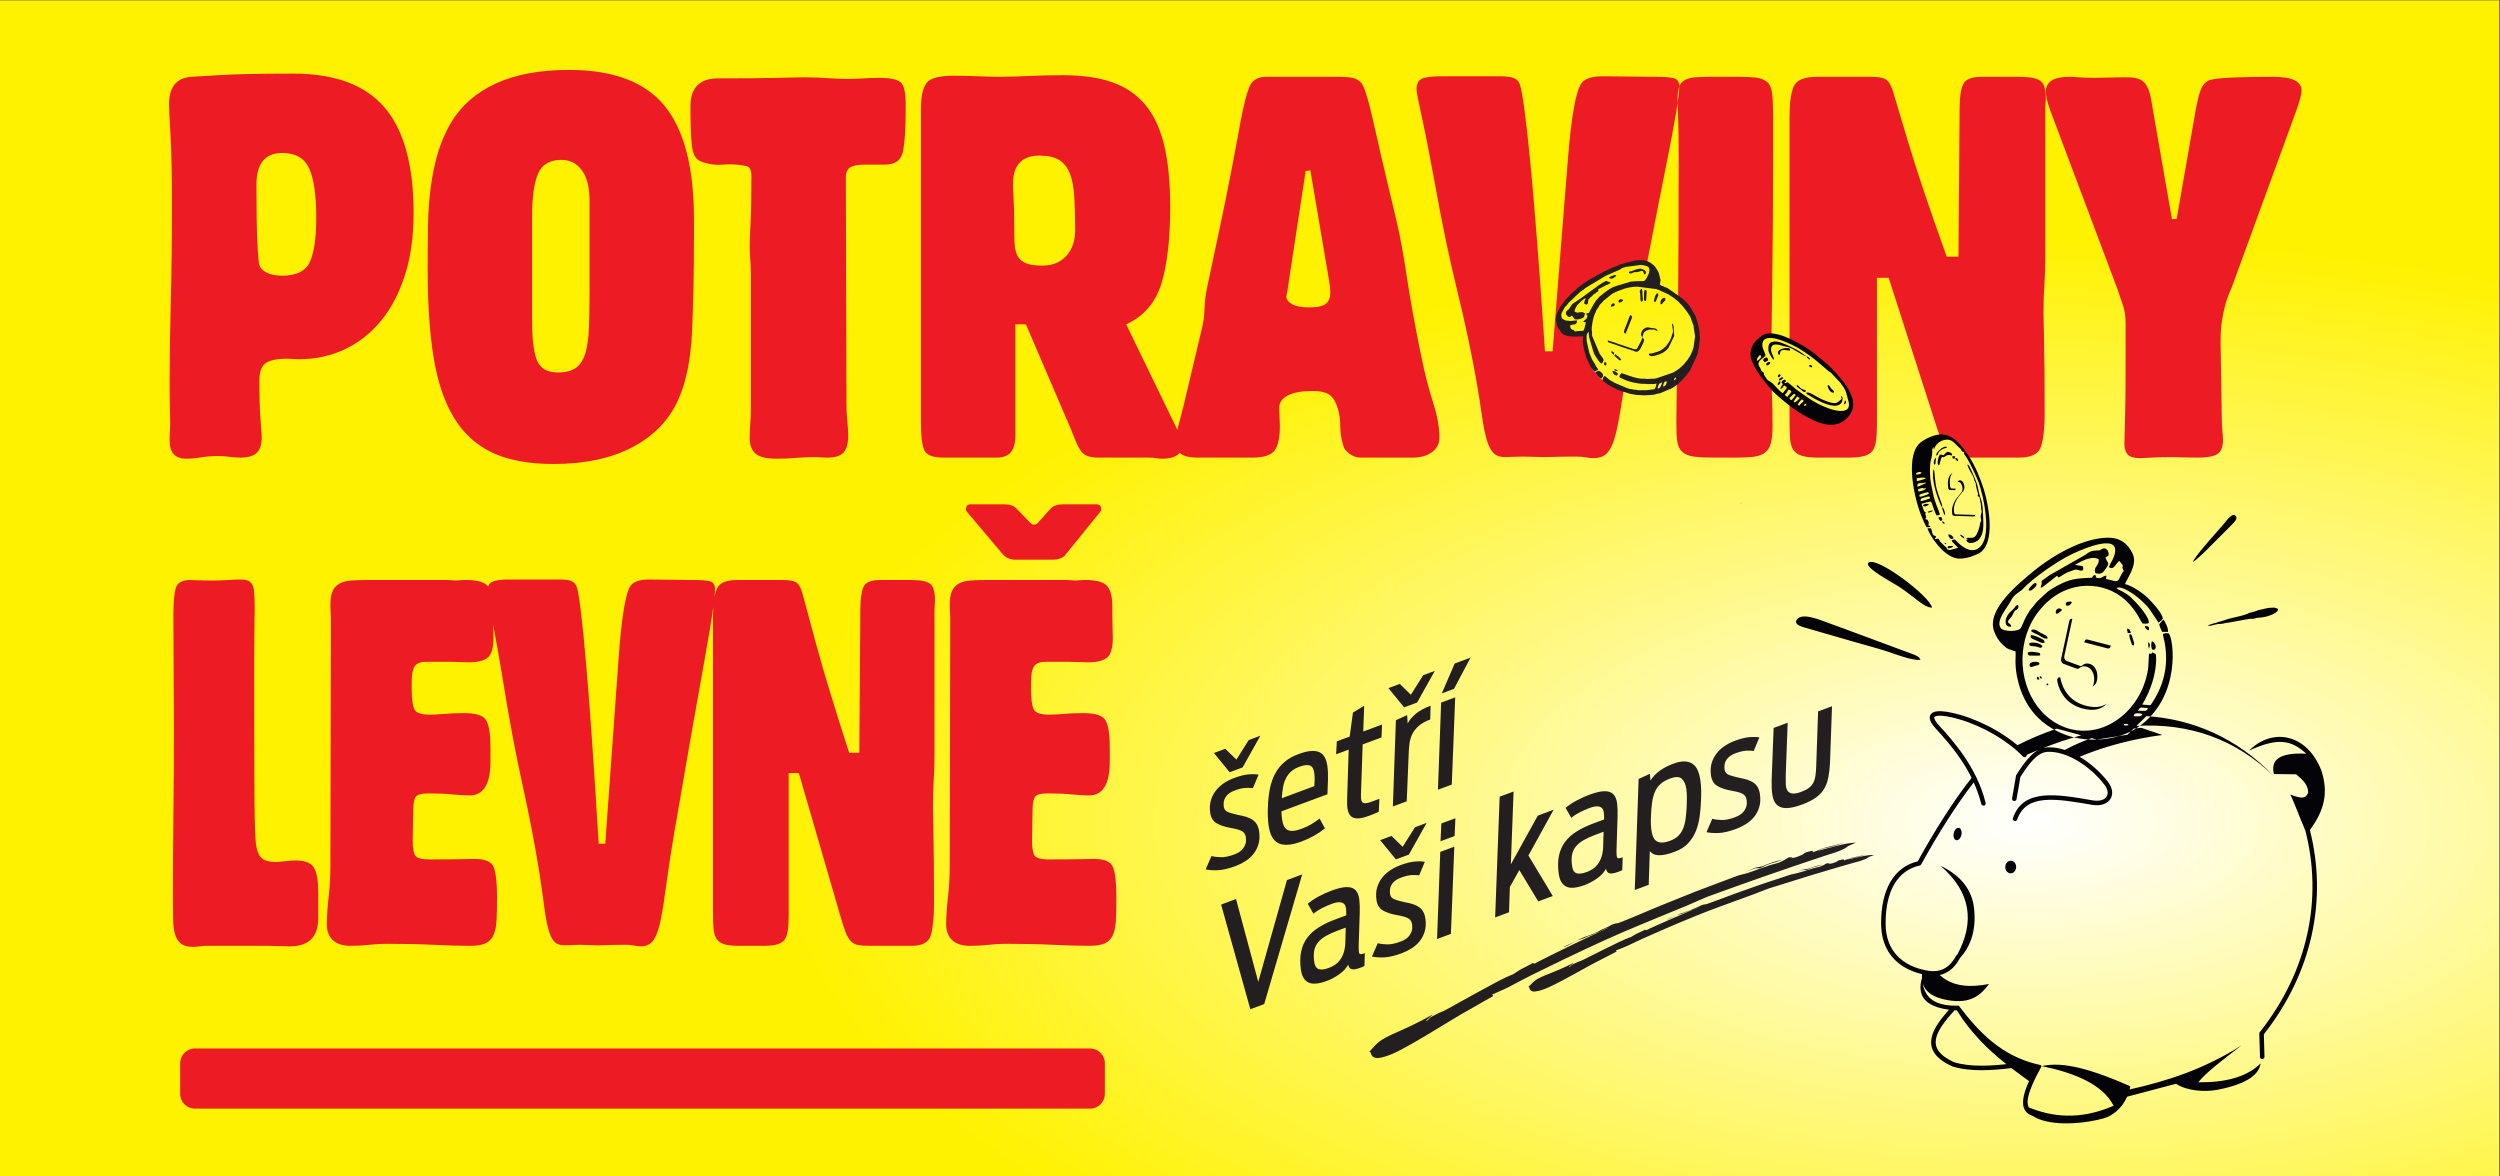
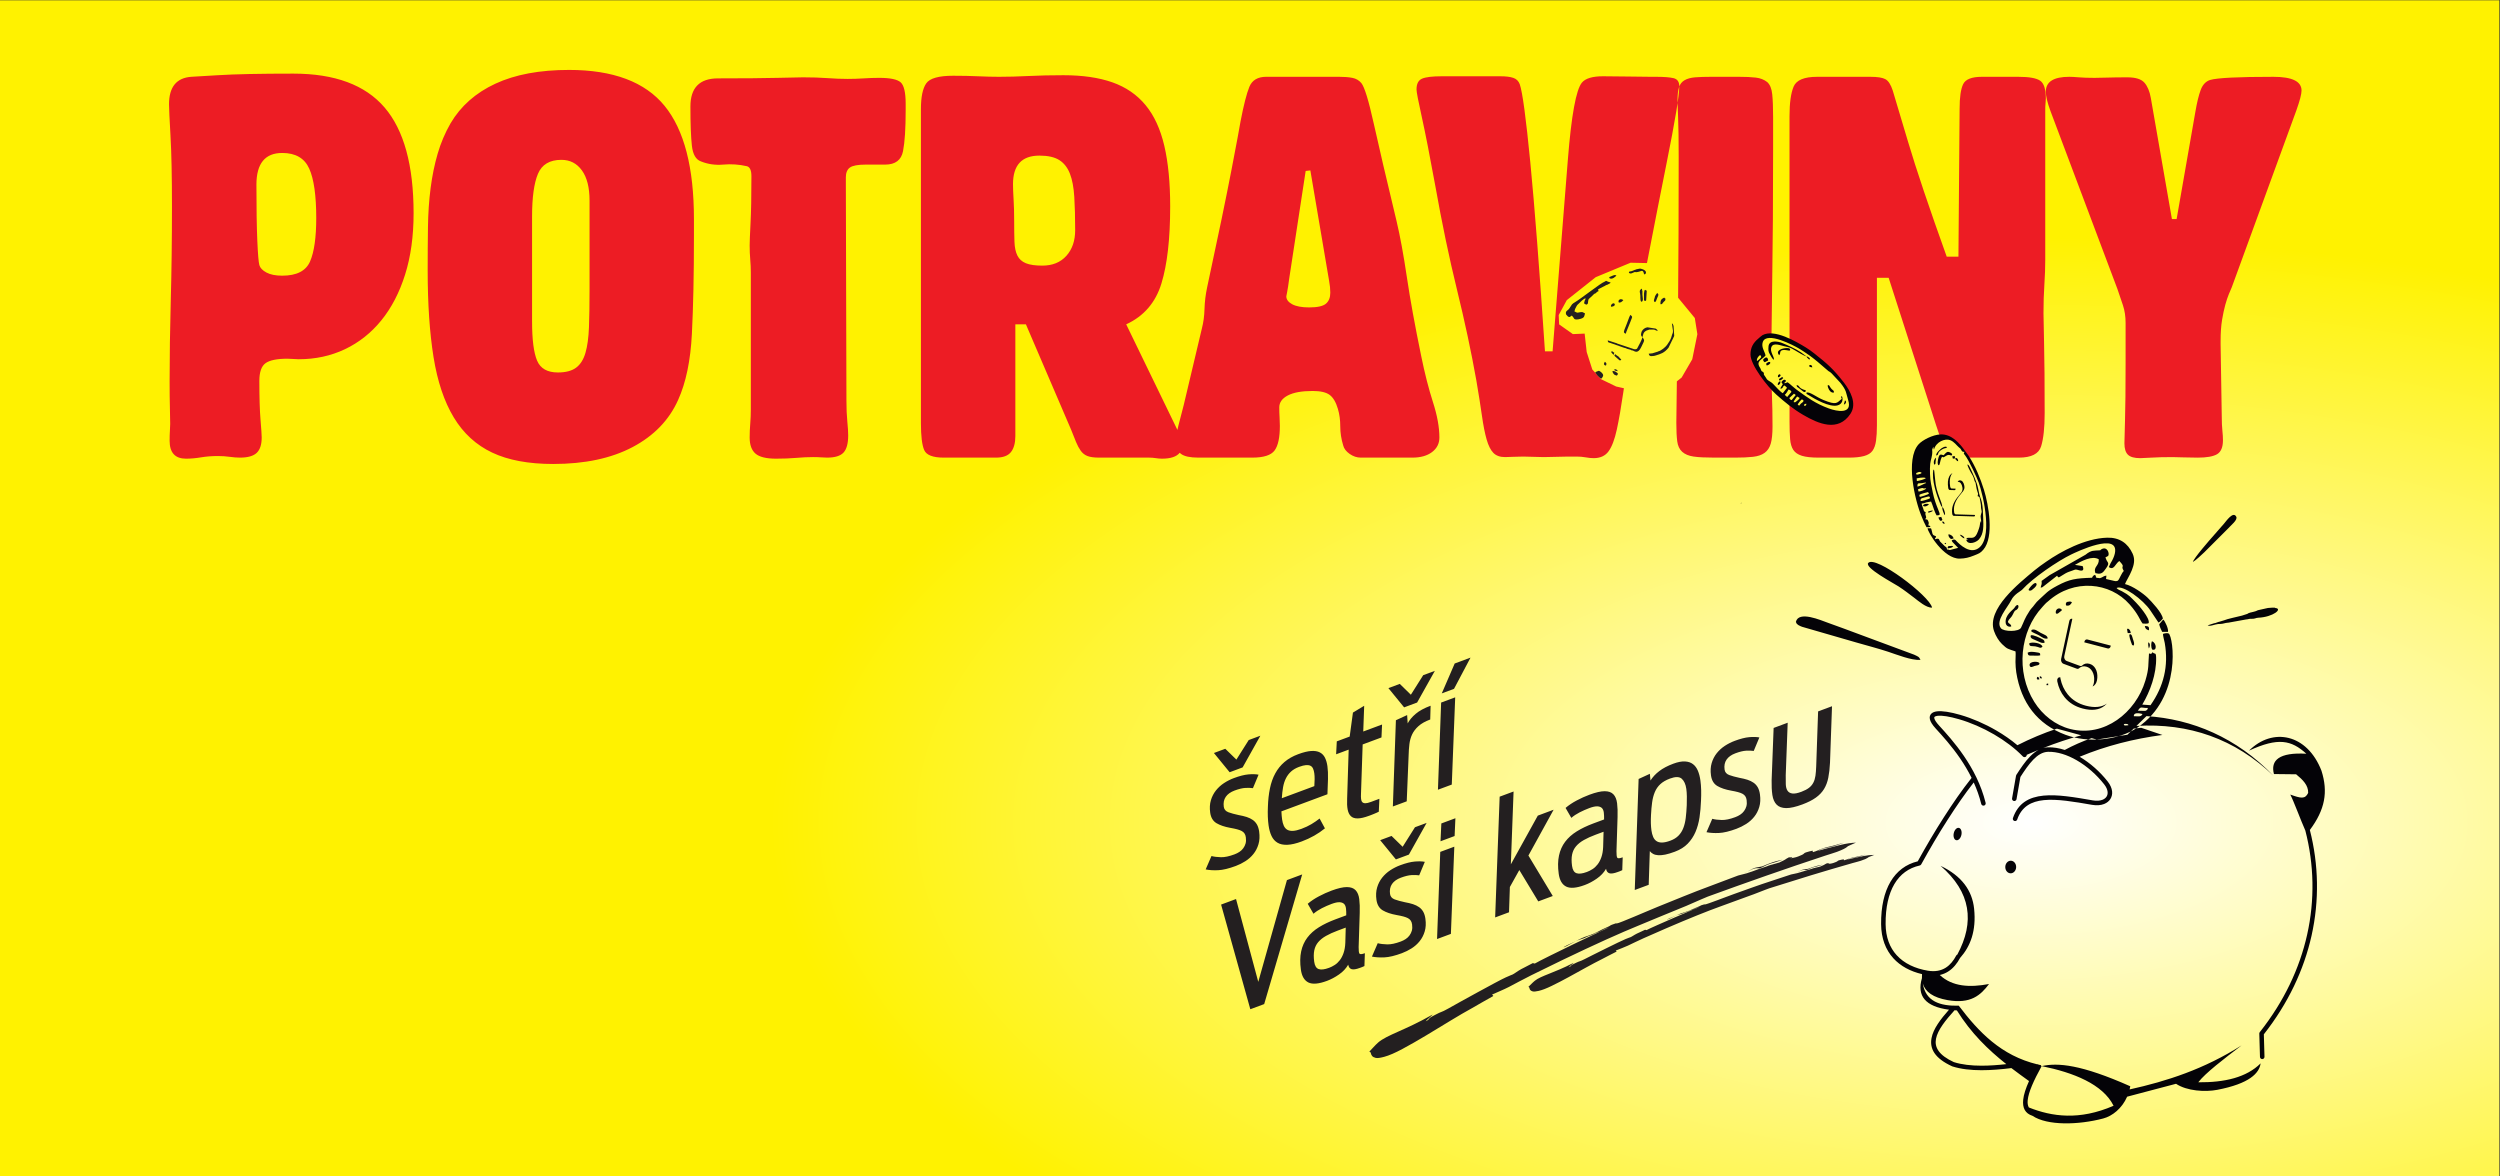
<svg xmlns="http://www.w3.org/2000/svg" xmlns:ns1="http://sodipodi.sourceforge.net/DTD/sodipodi-0.dtd" xmlns:ns2="http://www.inkscape.org/namespaces/inkscape" version="1.1" id="svg1" width="1927.559" height="907.087" viewBox="0 0 1927.559 907.087" ns1:docname="POTRAVINY_bill_1.pdf">
  <rect x="0" y="0" width="1927.559" height="907.087" fill="#333333" stroke="none" />
  <defs id="defs1">
    <radialGradient fx="0" fy="0" cx="0" cy="0" r="0.5" gradientUnits="userSpaceOnUse" gradientTransform="matrix(1445.669,0,0,680.315,1170.992,204.095)" spreadMethod="pad" id="radialGradient2">
      <stop style="stop-opacity:1;stop-color:#ffffff" offset="0" id="stop1" />
      <stop style="stop-opacity:1;stop-color:#fff200" offset="1" id="stop2" />
    </radialGradient>
  </defs>
  <ns1:namedview id="namedview1" pagecolor="#ffffff" bordercolor="#000000" borderopacity="0.25" ns2:showpageshadow="2" ns2:pageopacity="0.0" ns2:pagecheckerboard="0" ns2:deskcolor="#d1d1d1">
    <ns2:page x="0" y="0" ns2:label="1" id="page1" width="1927.559" height="907.087" margin="0" bleed="0" />
  </ns1:namedview>
  <g id="layer-Pr7" ns2:groupmode="layer" ns2:label="Vrstva 1">
    <path id="path2" d="M -3e-4,680.315 H 1445.669 V 0 H -3e-4 Z" transform="matrix(1.333,0,0,-1.333,0,907.087)" style="fill:url(#radialGradient2);fill-rule:evenodd;stroke:none" />
    <path id="path3" d="m 791.999,72.185 c 1.769,1.746 3.1,3.498 5.149,5.299 4.961,4.364 15.663,7.146 30.898,15.857 2.271,1.298 -2.905,-2.66 -3.397,-3.588 0.96,0.48 1.503,0.827 1.599,1.003 0.107,0.197 0.212,0.35 0.317,0.491 0.105,0.142 0.369,0.376 0.793,0.703 0.423,0.327 1.516,0.892 3.233,1.776 1.42,0.731 2.434,1.237 3.085,1.432 0.651,0.194 2.002,0.853 4.042,1.992 1.532,0.855 3.832,2.163 6.982,3.9 3.123,1.721 6.438,3.538 9.885,5.436 3.473,1.913 6.743,3.683 9.861,5.342 3.091,1.644 5.249,2.749 6.447,3.297 1.392,0.636 2.351,1.048 2.838,1.233 0.516,0.196 0.859,0.332 1.085,0.426 0.197,0.083 0.547,0.277 0.966,0.541 0.445,0.28 1.238,0.828 2.458,1.633 0.958,0.631 2.204,1.302 3.664,2.015 1.487,0.726 3.04,1.533 4.682,2.438 0.377,-0.091 0.753,-0.182 1.156,-0.26 1.417,0.809 4.356,2.342 8.863,4.572 4.48,2.215 9.128,4.503 13.96,6.833 4.83,2.329 9.242,4.399 13.203,6.271 3.962,1.873 6.126,2.888 6.453,3.055 0.049,0.041 0.097,0.083 0.175,0.134 -0.229,-0.089 -0.343,-0.132 -0.343,-0.132 -1.219,-0.426 -2.362,-0.949 -3.399,-1.555 -1.038,-0.606 -2.052,-1.041 -3.042,-1.301 -0.331,-0.087 -0.885,-0.348 -1.662,-0.787 -0.776,-0.439 -1.252,-0.65 -1.486,-0.656 -0.327,-0.169 -0.617,-0.273 -0.897,-0.319 -0.281,-0.047 -0.6,-0.161 -0.926,-0.333 -0.977,-0.515 -1.784,-0.889 -2.39,-1.107 -0.607,-0.218 -1.223,-0.42 -1.818,-0.587 -0.596,-0.169 -1.236,-0.388 -1.891,-0.647 -0.684,-0.272 -1.561,-0.712 -2.636,-1.311 -1.772,-0.987 -2.992,-1.639 -3.707,-1.993 -0.713,-0.354 -1.218,-0.579 -1.481,-0.665 -0.293,-0.095 -0.364,-0.086 -0.265,-0.007 0.123,0.096 0.174,0.137 0.174,0.137 0.996,0.625 2.254,1.265 3.772,1.921 1.547,0.668 2.537,1.153 2.969,1.389 2.749,1.505 5.056,2.506 6.948,3.076 1.862,0.562 3.913,1.384 6.11,2.545 1.766,0.933 3.017,1.585 3.789,1.885 0.772,0.299 1.663,0.706 2.644,1.216 0.35,0.269 0.771,0.528 1.331,0.776 0.224,0.099 0.462,0.169 0.756,0.261 0.265,0.082 0.638,0.226 1.072,0.379 0.985,0.349 1.341,0.452 0.998,0.32 -0.343,-0.132 -0.317,-0.229 -0.01,-0.203 0.569,0.049 1.817,0.513 3.755,1.284 1.937,0.77 4.119,1.672 6.55,2.689 2.431,1.017 4.864,2.03 7.312,3.083 2.448,1.053 4.485,1.903 6.162,2.579 4.777,1.924 9.783,3.938 15.005,6.069 5.25,2.143 10.268,4.047 15.072,5.842 5.49,2.051 10.958,4.162 16.456,6.2 0.105,-0.01 0.403,0.073 0.839,0.224 2.928,0.655 5.451,1.393 7.597,2.223 2.116,0.819 4.815,1.763 8.101,2.821 0.899,0.39 1.621,0.653 2.192,0.802 0.571,0.149 1.348,0.364 2.387,0.664 0.892,0.258 1.787,0.508 2.708,0.772 1.46,0.712 2.369,1.16 2.779,1.366 0.384,0.193 0.675,0.366 0.826,0.479 0.175,0.131 0.305,0.222 0.431,0.314 0.101,0.074 0.611,0.36 1.504,0.84 1.473,0.081 2.185,0.065 2.074,-0.06 -0.111,-0.126 -0.358,-0.252 -0.68,-0.356 -0.351,-0.114 -0.585,-0.191 -0.673,-0.22 -0.117,-0.038 0.614,0.144 2.214,0.451 0.78,0.15 1.62,0.354 2.444,0.687 0.853,0.344 1.627,0.641 2.311,0.985 0.578,0.29 0.901,0.54 1.011,0.666 0.111,0.126 0.23,0.24 0.406,0.368 0.152,0.112 0.43,0.24 0.752,0.344 0.351,0.114 1.028,0.34 2.05,0.596 1.483,0.371 2.145,0.456 1.966,0.33 -0.177,-0.126 -0.135,-0.374 0.101,-0.752 1.014,0.283 1.827,0.566 2.38,0.834 0.579,0.28 1.197,0.548 1.884,0.814 0.656,0.255 1.47,0.538 2.354,0.814 0.912,0.286 2.302,0.63 4.112,1.01 0.135,-0.003 0.829,0.173 2.132,0.558 1.334,0.393 2.462,0.724 3.443,1.005 0.952,0.273 1.405,0.387 1.354,0.349 -0.05,-0.037 -1.324,-0.495 -3.823,-1.357 -1.483,-0.511 -2.858,-0.889 -4.119,-1.146 -1.261,-0.257 -2.583,-0.512 -3.934,-0.884 -0.921,-0.253 -1.98,-0.751 -3.211,-1.374 0.441,0.141 0.943,0.292 1.451,0.433 0.507,0.141 1.485,0.439 2.978,0.844 2.847,0.771 5.837,1.507 8.982,2.276 3.146,0.768 6.103,1.209 8.872,1.321 -1.266,-0.621 -2.107,-0.995 -2.578,-1.14 -0.442,-0.136 -1.114,-0.435 -2.016,-0.894 -0.229,-0.164 -0.5,-0.382 -0.765,-0.617 -0.287,-0.255 -0.871,-0.603 -1.774,-1.063 -0.901,-0.46 -2.201,-1.008 -3.837,-1.625 -1.637,-0.617 -3.927,-1.246 -6.745,-2.177 -22.826,-7.537 -45.477,-15.511 -67.989,-23.706 -0.806,-0.294 -1.927,-0.795 -3.446,-1.45 -1.491,-0.642 -3.006,-1.307 -4.494,-1.958 -1.515,-0.662 -3.033,-1.323 -4.52,-1.972 -1.517,-0.662 -2.72,-1.119 -3.603,-1.475 -8.187,-3.301 -16.317,-6.739 -24.477,-10.102 -4.421,-1.822 -10.521,-4.39 -18.248,-7.897 -7.7,-3.494 -16.003,-7.366 -24.867,-11.632 -7.373,-3.549 -13.5,-6.584 -18.452,-9.018 -4.979,-2.448 -9.167,-4.836 -12.838,-6.712 -3.191,-1.631 -6.529,-2.96 -9.794,-4.437 -0.103,0.003 0.015,-0.138 0.345,-0.398 0.342,-0.27 0.4,-0.443 0.202,-0.526 -1.536,-0.844 -3.544,-1.981 -6.083,-3.432 -2.539,-1.451 -4.605,-2.679 -6.248,-3.59 -3.44,-1.907 -7.533,-4.244 -12.196,-7.101 -4.663,-2.856 -9.396,-5.705 -14.153,-8.577 -4.757,-2.872 -9.311,-5.452 -13.636,-7.782 -4.328,-2.333 -7.895,-3.875 -10.685,-4.622 -2.304,-0.617 -3.917,-0.844 -4.857,-0.619 -0.939,0.226 -1.629,0.568 -2.041,1.04 -0.412,0.472 -0.676,0.989 -0.765,1.561 -0.088,0.574 -0.404,0.905 -0.948,0.999 z m 216.501,103.311 c 1.133,0.394 2.036,0.776 2.683,1.131 0.673,0.368 1.192,0.635 1.524,0.795 1.014,0.661 1.971,1.073 2.932,1.249 0.962,0.176 2.023,0.339 3.136,0.566 0.579,0.118 1.093,0.333 1.621,0.577 0.5,0.233 1.149,0.51 1.919,0.812 0.799,0.314 1.778,0.677 2.966,1.098 1.188,0.421 2.747,0.832 4.67,1.263 0.913,0.205 1.166,0.245 0.766,0.088 -0.399,-0.157 -1.039,-0.38 -1.943,-0.684 -0.903,-0.305 -1.784,-0.587 -2.639,-0.851 -0.825,-0.254 -1.306,-0.382 -1.439,-0.384 -1.68,-0.52 -3.18,-1.145 -4.467,-1.867 -1.288,-0.722 -2.211,-1.091 -2.79,-1.039 -1.588,0.143 -2.905,-0.032 -3.962,-0.597 -1.084,-0.579 -2.715,-1.285 -4.975,-2.158 z M 884.017,109.653 c 1.286,1.169 2.266,2.353 3.748,3.553 3.591,2.905 11.145,4.539 22.036,10.184 1.623,0.841 -2.106,-1.774 -2.475,-2.408 0.684,0.308 1.073,0.534 1.145,0.653 0.08,0.134 0.159,0.239 0.235,0.335 0.077,0.096 0.269,0.252 0.574,0.469 0.305,0.215 1.085,0.579 2.309,1.146 1.013,0.47 1.736,0.795 2.196,0.912 0.46,0.116 1.423,0.538 2.881,1.275 1.094,0.553 2.739,1.4 4.988,2.522 2.231,1.112 4.599,2.286 7.06,3.512 2.481,1.236 4.816,2.379 7.041,3.447 2.206,1.058 3.744,1.768 4.597,2.116 0.991,0.405 1.673,0.665 2.018,0.78 0.367,0.122 0.61,0.207 0.77,0.266 0.14,0.052 0.39,0.179 0.69,0.35 0.319,0.183 0.889,0.543 1.764,1.069 0.687,0.413 1.577,0.846 2.617,1.302 1.059,0.464 2.167,0.982 3.34,1.567 0.261,-0.075 0.52,-0.149 0.8,-0.215 1.014,0.524 3.11,1.511 6.321,2.938 3.192,1.417 6.504,2.883 9.946,4.37 3.44,1.488 6.581,2.807 9.402,4 2.82,1.194 4.361,1.841 4.594,1.948 0.035,0.027 0.07,0.055 0.126,0.088 -0.163,-0.055 -0.243,-0.082 -0.243,-0.082 -0.864,-0.263 -1.676,-0.594 -2.419,-0.988 -0.742,-0.394 -1.464,-0.668 -2.163,-0.821 -0.233,-0.051 -0.628,-0.217 -1.183,-0.501 -0.555,-0.284 -0.893,-0.419 -1.056,-0.415 -0.233,-0.109 -0.439,-0.173 -0.636,-0.198 -0.198,-0.024 -0.423,-0.094 -0.656,-0.205 -0.697,-0.332 -1.271,-0.57 -1.701,-0.705 -0.431,-0.135 -0.866,-0.258 -1.287,-0.358 -0.422,-0.101 -0.875,-0.235 -1.34,-0.398 -0.485,-0.169 -1.11,-0.452 -1.879,-0.839 -1.266,-0.639 -2.137,-1.058 -2.646,-1.286 -0.508,-0.227 -0.867,-0.37 -1.053,-0.422 -0.207,-0.058 -0.257,-0.05 -0.185,0.002 0.088,0.064 0.125,0.091 0.125,0.091 0.713,0.408 1.61,0.819 2.689,1.233 1.099,0.421 1.805,0.731 2.114,0.884 1.964,0.972 3.603,1.604 4.941,1.948 1.317,0.339 2.773,0.854 4.341,1.602 1.26,0.6 2.152,1.02 2.7,1.208 0.548,0.186 1.183,0.445 1.883,0.773 0.252,0.177 0.553,0.347 0.951,0.503 0.16,0.063 0.329,0.105 0.536,0.16 0.188,0.05 0.453,0.14 0.759,0.235 0.699,0.215 0.951,0.277 0.706,0.194 -0.243,-0.082 -0.228,-0.151 -0.013,-0.141 0.399,0.018 1.284,0.307 2.659,0.789 1.375,0.482 2.925,1.05 4.651,1.689 1.728,0.64 3.456,1.278 5.196,1.944 1.74,0.664 3.186,1.199 4.378,1.623 3.391,1.206 6.946,2.469 10.654,3.806 3.728,1.346 7.288,2.531 10.694,3.646 3.894,1.275 7.773,2.592 11.671,3.858 0.073,-0.01 0.284,0.039 0.592,0.132 2.065,0.373 3.848,0.816 5.37,1.333 1.501,0.511 3.414,1.094 5.739,1.737 0.64,0.247 1.152,0.409 1.553,0.497 0.404,0.087 0.953,0.216 1.687,0.395 0.63,0.154 1.263,0.302 1.914,0.461 1.041,0.456 1.688,0.742 1.981,0.874 0.273,0.124 0.481,0.237 0.59,0.311 0.126,0.086 0.219,0.146 0.31,0.207 0.073,0.049 0.436,0.234 1.074,0.543 1.031,0.014 1.528,-0.017 1.446,-0.102 -0.081,-0.084 -0.256,-0.166 -0.484,-0.229 -0.249,-0.07 -0.415,-0.116 -0.477,-0.135 -0.082,-0.022 0.433,0.084 1.56,0.252 0.549,0.082 1.141,0.2 1.728,0.41 0.604,0.216 1.155,0.4 1.642,0.621 0.411,0.186 0.645,0.35 0.725,0.436 0.081,0.086 0.167,0.16 0.294,0.246 0.109,0.073 0.306,0.154 0.534,0.218 0.249,0.07 0.727,0.207 1.448,0.358 1.047,0.217 1.512,0.256 1.384,0.173 -0.129,-0.083 -0.105,-0.257 0.048,-0.528 0.717,0.168 1.293,0.343 1.685,0.514 0.412,0.179 0.853,0.347 1.339,0.515 0.466,0.159 1.043,0.334 1.668,0.501 0.645,0.173 1.626,0.373 2.901,0.587 0.095,-0.005 0.583,0.097 1.506,0.329 0.942,0.236 1.74,0.434 2.433,0.602 0.672,0.164 0.992,0.23 0.956,0.205 -0.036,-0.025 -0.939,-0.307 -2.709,-0.837 -1.05,-0.315 -2.022,-0.539 -2.909,-0.682 -0.888,-0.143 -1.818,-0.283 -2.772,-0.504 -0.651,-0.15 -1.405,-0.466 -2.283,-0.866 0.312,0.085 0.667,0.177 1.025,0.261 0.358,0.084 1.05,0.264 2.105,0.504 2.01,0.457 4.119,0.884 6.338,1.33 2.22,0.447 4.297,0.67 6.233,0.668 -0.902,-0.398 -1.499,-0.634 -1.833,-0.722 -0.312,-0.083 -0.791,-0.272 -1.434,-0.566 -0.165,-0.107 -0.36,-0.252 -0.552,-0.409 -0.207,-0.169 -0.626,-0.396 -1.269,-0.691 -0.643,-0.294 -1.566,-0.64 -2.727,-1.024 -1.161,-0.384 -2.777,-0.757 -4.773,-1.326 -16.16,-4.607 -32.208,-9.524 -48.167,-14.599 -0.571,-0.181 -1.368,-0.5 -2.448,-0.913 -1.06,-0.405 -2.137,-0.827 -3.195,-1.238 -1.078,-0.419 -2.157,-0.837 -3.214,-1.248 -1.078,-0.419 -1.932,-0.703 -2.559,-0.926 -5.812,-2.07 -11.589,-4.237 -17.385,-6.351 -3.14,-1.146 -7.474,-2.764 -12.972,-4.99 -5.478,-2.217 -11.388,-4.683 -17.701,-7.408 -5.253,-2.266 -9.618,-4.209 -13.147,-5.767 -3.548,-1.565 -6.542,-3.112 -9.16,-4.317 -2.276,-1.048 -4.645,-1.881 -6.969,-2.817 -0.071,0.005 0.007,-0.097 0.229,-0.288 0.232,-0.198 0.267,-0.321 0.126,-0.373 -1.096,-0.545 -2.532,-1.282 -4.347,-2.221 -1.815,-0.941 -3.293,-1.739 -4.467,-2.328 -2.458,-1.232 -5.383,-2.747 -8.722,-4.607 -3.339,-1.861 -6.727,-3.714 -10.131,-5.582 -3.405,-1.869 -6.659,-3.54 -9.748,-5.043 -3.09,-1.504 -5.625,-2.479 -7.595,-2.921 -1.626,-0.365 -2.76,-0.477 -3.409,-0.292 -0.65,0.185 -1.122,0.444 -1.396,0.786 -0.275,0.341 -0.444,0.71 -0.489,1.112 -0.045,0.403 -0.256,0.643 -0.634,0.725 z m 154.178,65.918 c 0.802,0.243 1.443,0.484 1.906,0.713 0.481,0.237 0.851,0.409 1.087,0.511 0.727,0.432 1.407,0.693 2.083,0.787 0.677,0.095 1.423,0.179 2.207,0.305 0.407,0.066 0.773,0.2 1.148,0.357 0.356,0.147 0.817,0.322 1.364,0.512 0.568,0.195 1.261,0.421 2.102,0.681 0.842,0.26 1.943,0.502 3.298,0.747 0.644,0.117 0.821,0.137 0.538,0.039 -0.283,-0.097 -0.736,-0.234 -1.377,-0.421 -0.64,-0.187 -1.263,-0.359 -1.867,-0.519 -0.584,-0.154 -0.923,-0.229 -1.017,-0.227 -1.188,-0.315 -2.254,-0.708 -3.174,-1.175 -0.92,-0.467 -1.575,-0.698 -1.978,-0.646 -1.105,0.146 -2.03,0.062 -2.784,-0.302 -0.773,-0.373 -1.933,-0.819 -3.537,-1.364 z m -323.396,4.03 c -4.074,-1.515 -7.489,-2.337 -10.213,-2.454 -2.739,-0.124 -5.139,0.03 -7.212,0.454 l 3.358,7.742 c 1.51,-0.409 3.329,-0.628 5.471,-0.683 2.129,-0.06 4.746,0.495 7.842,1.647 1.036,0.386 1.985,0.858 2.859,1.436 0.861,0.56 1.61,1.271 2.207,2.09 0.612,0.825 1.059,1.752 1.356,2.773 0.28,1.029 0.328,2.212 0.137,3.575 -0.126,0.908 -0.381,1.649 -0.779,2.218 -0.383,0.573 -0.918,1.046 -1.607,1.417 -0.687,0.371 -1.58,0.696 -2.651,0.985 -1.07,0.288 -2.38,0.563 -3.933,0.836 -3.277,0.588 -5.931,1.483 -7.978,2.692 -2.046,1.21 -3.27,3.248 -3.672,6.129 -0.364,2.611 -0.238,4.972 0.401,7.12 0.625,2.143 1.616,4.049 2.93,5.703 1.328,1.658 2.885,3.088 4.69,4.266 1.804,1.179 3.714,2.143 5.73,2.893 3.269,1.215 6.048,1.919 8.367,2.125 2.303,0.2 4.264,0.152 5.868,-0.162 l -3.257,-7.809 c -1.237,0.182 -2.698,0.236 -4.381,0.147 -1.699,-0.094 -3.779,-0.598 -6.24,-1.514 -2.318,-0.862 -4.012,-2.074 -5.096,-3.641 -1.084,-1.568 -1.465,-3.501 -1.148,-5.771 0.212,-1.519 1.115,-2.571 2.68,-3.153 1.58,-0.577 3.548,-1.114 5.89,-1.617 1.755,-0.318 3.322,-0.691 4.685,-1.124 1.365,-0.449 2.536,-1.028 3.542,-1.729 1.006,-0.701 1.798,-1.6 2.418,-2.683 0.606,-1.088 1.02,-2.428 1.24,-4.003 0.384,-2.753 0.257,-5.204 -0.398,-7.358 -0.639,-2.148 -1.618,-4.035 -2.936,-5.659 -1.303,-1.619 -2.852,-3.002 -4.634,-4.128 -1.781,-1.125 -3.622,-2.048 -5.536,-2.76 z m -12.655,65.338 6.58,2.446 6.417,-6.272 7.131,11.31 6.737,2.505 -10.256,-18.324 -7.516,-2.795 z m 50.836,-51.142 c -3.296,-1.226 -6.083,-1.874 -8.389,-1.955 -2.29,-0.09 -4.178,0.313 -5.663,1.193 -1.486,0.88 -2.635,2.17 -3.452,3.897 -0.816,1.728 -1.386,3.754 -1.711,6.081 -0.445,3.193 -0.583,6.785 -0.399,10.794 0.112,3.864 0.511,7.416 1.18,10.65 0.669,3.235 1.688,6.136 3.076,8.668 1.373,2.541 3.141,4.736 5.306,6.586 2.178,1.869 4.801,3.367 7.896,4.518 3.009,1.119 5.527,1.742 7.568,1.873 2.041,0.132 3.715,-0.141 5.021,-0.821 1.307,-0.678 2.299,-1.712 2.975,-3.088 0.679,-1.39 1.148,-3.022 1.409,-4.895 0.287,-2.058 0.395,-4.571 0.324,-7.538 -0.071,-2.967 -0.182,-5.86 -0.319,-8.687 l -26.621,-9.897 c 0.077,-1.748 0.201,-3.284 0.383,-4.59 0.206,-1.476 0.546,-2.724 1.008,-3.746 0.474,-1.018 1.128,-1.79 1.985,-2.292 0.856,-0.488 1.948,-0.723 3.288,-0.658 1.339,0.065 2.981,0.452 4.91,1.169 2.203,0.819 4.121,1.726 5.771,2.713 1.649,0.987 3.237,2.085 4.754,3.261 l 3.065,-5.684 c -3.848,-3.147 -8.311,-5.672 -13.365,-7.551 z m -1.576,43.124 c -1.886,-0.701 -3.441,-1.608 -4.664,-2.72 -1.223,-1.111 -2.208,-2.418 -2.952,-3.919 -0.759,-1.507 -1.307,-3.218 -1.646,-5.135 -0.339,-1.917 -0.573,-4.035 -0.733,-6.364 l 18.817,6.997 c 0.106,1.412 0.162,2.747 0.171,3.99 0.021,1.262 -0.048,2.4 -0.192,3.436 -0.142,1.022 -0.372,1.907 -0.704,2.664 -0.317,0.749 -0.804,1.314 -1.474,1.662 -0.655,0.353 -1.521,0.479 -2.6,0.406 -1.078,-0.087 -2.424,-0.423 -4.023,-1.018 z m 21.81,14.752 7.457,2.772 1.883,13.868 6.507,3.942 -0.543,-14.892 10.884,4.047 -0.336,-7.471 -10.885,-4.046 -0.97,-28.666 c -0.058,-1.096 -0.033,-2.042 0.052,-2.861 0.084,-0.82 0.321,-1.433 0.713,-1.855 0.406,-0.416 0.997,-0.63 1.784,-0.635 0.772,0.004 1.828,0.247 3.153,0.74 l 4.938,1.836 -0.337,-7.47 c -0.265,-0.158 -0.691,-0.362 -1.249,-0.599 l -1.63,-0.696 c -0.529,-0.226 -1.059,-0.439 -1.592,-0.636 l -1.109,-0.412 c -2.692,-1.002 -4.891,-1.521 -6.585,-1.538 -1.706,-0.037 -3.021,0.384 -3.947,1.265 -0.94,0.874 -1.574,2.162 -1.901,3.861 -0.328,1.699 -0.424,3.798 -0.302,6.292 l 0.891,28.366 -7.257,-2.698 z m 34.187,12.218 6.505,2.987 0.31,-4.827 c 1.003,1.925 2.549,3.769 4.621,5.525 2.07,1.77 4.957,3.335 8.642,4.706 l -0.221,-7.965 c -2.894,-1.076 -5.169,-2.355 -6.809,-3.845 -1.642,-1.477 -2.87,-3.097 -3.675,-4.815 -0.804,-1.732 -1.329,-3.614 -1.561,-5.641 -0.248,-2.018 -0.381,-4.112 -0.439,-6.299 l -1.103,-26.729 -8.02,-2.982 z m -4.332,18.573 6.58,2.446 6.417,-6.272 7.131,11.31 6.738,2.505 -10.257,-18.324 -7.515,-2.794 z m 38.342,14.241 9.157,3.405 -9.551,-18.062 -7.083,-2.634 z m -7.844,-22.592 8.135,3.024 -1.974,-50.461 -8.005,-2.976 z M 706.299,157.261 l 8.638,3.212 12.861,-47.916 16.582,58.863 8.826,3.282 -21.981,-74.993 -8.019,-2.982 z m 61.217,-44.134 c -4.78,-1.777 -8.358,-2.078 -10.731,-0.914 -2.36,1.182 -3.809,3.644 -4.329,7.377 -0.558,4.002 -0.504,7.516 0.147,10.565 0.652,3.034 1.84,5.7 3.566,7.984 1.724,2.298 3.96,4.294 6.706,6.001 2.744,1.707 5.939,3.238 9.566,4.587 l 6.248,2.324 c 0.029,1.428 -0.018,2.74 -0.152,3.915 -0.134,1.174 -0.5,2.068 -1.101,2.68 -0.613,0.594 -1.492,0.923 -2.651,0.985 -1.157,0.048 -2.701,-0.287 -4.645,-1.01 -1.857,-0.691 -3.725,-1.519 -5.578,-2.462 -1.865,-0.963 -3.474,-2.023 -4.824,-3.197 l -3.333,5.762 c 1.883,1.597 4.029,3.037 6.456,4.312 2.425,1.289 4.876,2.395 7.352,3.315 3.686,1.371 6.635,2.049 8.848,2.036 2.227,-0.008 3.901,-0.61 5.022,-1.805 1.135,-1.191 1.847,-2.926 2.131,-5.179 0.283,-2.254 0.368,-4.924 0.267,-7.993 l -0.624,-19.744 c -0.018,-1.932 0.123,-3.163 0.426,-3.708 0.318,-0.538 1.369,-0.476 3.169,0.193 l -0.25,-7.438 c -0.439,-0.223 -0.881,-0.417 -1.328,-0.583 l -1.224,-0.456 c -2.246,-0.835 -3.891,-1.089 -4.908,-0.751 -1.031,0.334 -1.667,1.202 -1.921,2.586 -1.255,-2.184 -3.034,-4.084 -5.327,-5.668 -2.291,-1.598 -4.617,-2.837 -6.978,-3.715 z m 1.205,7.539 c 1.094,0.407 2.186,0.948 3.283,1.654 1.086,0.687 2.063,1.603 2.935,2.733 0.888,1.122 1.617,2.527 2.19,4.173 0.585,1.666 0.932,3.631 1.022,5.919 l 0.242,8.793 -4.65,-1.729 c -2.607,-0.969 -4.857,-1.985 -6.737,-3.057 -1.882,-1.058 -3.38,-2.256 -4.524,-3.607 -1.145,-1.337 -1.908,-2.934 -2.287,-4.777 -0.377,-1.857 -0.388,-4.055 -0.034,-6.596 0.324,-2.327 1.188,-3.739 2.587,-4.218 1.402,-0.494 3.381,-0.251 5.973,0.713 z m 42.246,8.513 c -4.074,-1.515 -7.489,-2.337 -10.213,-2.454 -2.74,-0.123 -5.138,0.03 -7.212,0.454 l 3.358,7.742 c 1.51,-0.409 3.328,-0.628 5.471,-0.682 2.129,-0.06 4.746,0.496 7.842,1.647 1.036,0.386 1.985,0.857 2.858,1.436 0.861,0.559 1.61,1.271 2.207,2.09 0.612,0.825 1.058,1.751 1.356,2.773 0.28,1.029 0.327,2.212 0.137,3.574 -0.126,0.908 -0.382,1.649 -0.779,2.218 -0.383,0.574 -0.918,1.047 -1.606,1.418 -0.687,0.371 -1.581,0.696 -2.651,0.985 -1.07,0.288 -2.38,0.563 -3.933,0.835 -3.277,0.589 -5.931,1.483 -7.978,2.692 -2.046,1.21 -3.27,3.248 -3.672,6.13 -0.364,2.611 -0.239,4.971 0.401,7.12 0.625,2.143 1.615,4.049 2.93,5.702 1.328,1.659 2.885,3.089 4.69,4.267 1.804,1.179 3.715,2.143 5.731,2.892 3.268,1.216 6.048,1.92 8.366,2.126 2.304,0.199 4.265,0.151 5.868,-0.163 l -3.257,-7.809 c -1.237,0.182 -2.698,0.236 -4.382,0.147 -1.698,-0.094 -3.779,-0.598 -6.24,-1.513 -2.319,-0.862 -4.013,-2.074 -5.096,-3.641 -1.084,-1.568 -1.465,-3.501 -1.148,-5.771 0.211,-1.519 1.115,-2.571 2.68,-3.153 1.58,-0.578 3.548,-1.115 5.889,-1.618 1.756,-0.317 3.322,-0.69 4.685,-1.124 1.365,-0.448 2.536,-1.028 3.542,-1.728 1.007,-0.701 1.799,-1.6 2.419,-2.684 0.606,-1.088 1.02,-2.427 1.239,-4.002 0.384,-2.753 0.257,-5.205 -0.397,-7.358 -0.639,-2.148 -1.618,-4.036 -2.936,-5.66 -1.303,-1.619 -2.852,-3.001 -4.634,-4.127 -1.781,-1.125 -3.622,-2.048 -5.536,-2.76 z m -12.655,65.339 6.579,2.446 6.418,-6.272 7.131,11.309 6.738,2.504 -10.256,-18.323 -7.516,-2.794 z m 34.748,-6.786 8.135,3.025 -1.976,-50.447 -8.005,-2.976 z m 0.63,16.446 8.135,3.025 -0.458,-10.291 -8.15,-3.03 z m 33.73,15.498 8.048,2.993 -1.576,-42.133 15.592,28.175 9.154,3.418 -14.582,-26.5 14.092,-23.408 -8.394,-3.121 -10.964,18.137 -5.462,-9.809 -0.491,-14.618 -8.02,-2.982 z m 49.226,-51.1 c -4.78,-1.777 -8.358,-2.077 -10.731,-0.914 -2.361,1.181 -3.809,3.644 -4.33,7.377 -0.558,4.002 -0.503,7.516 0.148,10.564 0.652,3.033 1.84,5.7 3.566,7.984 1.724,2.298 3.959,4.294 6.705,6.001 2.745,1.707 5.939,3.239 9.567,4.588 l 6.249,2.323 c 0.029,1.428 -0.018,2.74 -0.152,3.915 -0.134,1.174 -0.501,2.068 -1.101,2.681 -0.613,0.594 -1.492,0.923 -2.651,0.985 -1.157,0.048 -2.701,-0.288 -4.645,-1.01 -1.857,-0.691 -3.725,-1.52 -5.578,-2.462 -1.865,-0.963 -3.474,-2.023 -4.824,-3.197 l -3.333,5.762 c 1.883,1.596 4.029,3.036 6.456,4.312 2.425,1.29 4.875,2.394 7.352,3.315 3.685,1.371 6.634,2.049 8.848,2.036 2.227,-0.008 3.901,-0.61 5.022,-1.805 1.135,-1.191 1.847,-2.926 2.131,-5.179 0.283,-2.254 0.368,-4.924 0.267,-7.992 l -0.625,-19.744 c -0.018,-1.932 0.124,-3.163 0.427,-3.708 0.318,-0.538 1.369,-0.476 3.169,0.193 l -0.25,-7.438 c -0.439,-0.223 -0.881,-0.417 -1.328,-0.583 l -1.224,-0.455 c -2.246,-0.836 -3.891,-1.09 -4.908,-0.751 -1.031,0.333 -1.667,1.201 -1.921,2.585 -1.255,-2.183 -3.035,-4.084 -5.327,-5.668 -2.291,-1.598 -4.617,-2.836 -6.978,-3.715 z m 1.205,7.539 c 1.095,0.407 2.186,0.948 3.283,1.655 1.086,0.687 2.064,1.602 2.935,2.732 0.889,1.122 1.617,2.528 2.19,4.174 0.585,1.666 0.932,3.63 1.022,5.919 l 0.242,8.793 -4.65,-1.729 c -2.607,-0.969 -4.857,-1.985 -6.737,-3.057 -1.882,-1.058 -3.38,-2.256 -4.524,-3.607 -1.146,-1.337 -1.908,-2.934 -2.287,-4.777 -0.377,-1.857 -0.388,-4.055 -0.034,-6.595 0.325,-2.328 1.188,-3.739 2.587,-4.218 1.402,-0.494 3.382,-0.251 5.973,0.712 z m 29.949,53.801 6.504,2.987 0.36,-3.883 c 1.277,2.027 2.976,3.853 5.099,5.464 2.106,1.619 4.787,3.034 8.054,4.249 2.663,0.99 4.934,1.431 6.798,1.318 1.861,-0.1 3.402,-0.617 4.606,-1.542 1.219,-0.92 2.155,-2.199 2.851,-3.822 0.681,-1.627 1.169,-3.491 1.463,-5.606 0.247,-1.774 0.39,-3.662 0.443,-5.673 0.039,-2.016 0.002,-4.03 -0.094,-6.051 -0.121,-3.373 -0.415,-6.588 -0.863,-9.666 -0.466,-3.069 -1.24,-5.88 -2.337,-8.437 -1.099,-2.544 -2.587,-4.799 -4.494,-6.762 -1.893,-1.958 -4.372,-3.507 -7.439,-4.647 -2.146,-0.797 -3.991,-1.35 -5.537,-1.671 -1.562,-0.313 -2.923,-0.43 -4.085,-0.355 -1.162,0.075 -2.135,0.326 -2.921,0.751 -0.787,0.424 -1.422,0.964 -1.938,1.623 l -0.642,-19.497 -8.063,-2.998 z m 18.407,-35.671 c 1.916,0.712 3.462,1.674 4.655,2.895 1.195,1.205 2.126,2.672 2.781,4.378 0.67,1.712 1.14,3.663 1.41,5.854 0.268,2.204 0.47,4.668 0.588,7.399 0.046,1.734 0.069,3.415 0.056,5.037 -0.027,1.602 -0.124,3.059 -0.307,4.364 -0.372,2.668 -1.248,4.612 -2.636,5.872 -1.385,1.246 -3.662,1.281 -6.8,0.114 -2.361,-0.878 -4.239,-1.965 -5.605,-3.248 -1.382,-1.276 -2.439,-2.818 -3.176,-4.585 -0.751,-1.787 -1.262,-3.768 -1.561,-5.97 -0.301,-2.187 -0.521,-4.628 -0.648,-7.302 -0.181,-3.367 -0.103,-6.322 0.254,-8.877 0.196,-1.405 0.521,-2.643 0.971,-3.7 0.435,-1.063 1.083,-1.897 1.935,-2.475 0.855,-0.593 1.939,-0.876 3.268,-0.845 1.328,0.031 2.929,0.388 4.815,1.089 z m 38.264,6.882 c -4.074,-1.515 -7.489,-2.337 -10.213,-2.454 -2.74,-0.123 -5.138,0.03 -7.212,0.454 l 3.358,7.742 c 1.511,-0.409 3.329,-0.628 5.471,-0.682 2.129,-0.06 4.746,0.495 7.842,1.647 1.036,0.386 1.985,0.857 2.858,1.436 0.861,0.559 1.61,1.271 2.207,2.09 0.612,0.825 1.058,1.752 1.356,2.773 0.279,1.029 0.327,2.212 0.137,3.574 -0.126,0.908 -0.382,1.649 -0.779,2.218 -0.383,0.574 -0.918,1.047 -1.606,1.418 -0.687,0.371 -1.581,0.696 -2.651,0.985 -1.07,0.288 -2.38,0.563 -3.933,0.836 -3.277,0.588 -5.931,1.482 -7.978,2.692 -2.046,1.21 -3.27,3.248 -3.672,6.13 -0.364,2.611 -0.239,4.971 0.401,7.12 0.625,2.143 1.615,4.049 2.93,5.702 1.328,1.659 2.885,3.089 4.69,4.267 1.804,1.179 3.715,2.143 5.731,2.892 3.268,1.216 6.047,1.92 8.366,2.126 2.304,0.199 4.265,0.152 5.868,-0.163 l -3.257,-7.809 c -1.237,0.182 -2.698,0.236 -4.382,0.147 -1.698,-0.094 -3.779,-0.598 -6.24,-1.513 -2.319,-0.862 -4.013,-2.074 -5.096,-3.641 -1.084,-1.568 -1.465,-3.501 -1.148,-5.771 0.211,-1.519 1.115,-2.571 2.68,-3.153 1.58,-0.577 3.548,-1.114 5.89,-1.618 1.755,-0.317 3.322,-0.69 4.684,-1.124 1.365,-0.448 2.536,-1.028 3.542,-1.728 1.007,-0.701 1.799,-1.601 2.419,-2.684 0.606,-1.088 1.02,-2.427 1.239,-4.002 0.384,-2.754 0.257,-5.204 -0.397,-7.358 -0.639,-2.148 -1.618,-4.035 -2.936,-5.66 -1.303,-1.619 -2.852,-3.001 -4.634,-4.127 -1.781,-1.125 -3.622,-2.048 -5.536,-2.76 z m 38.137,14.089 c -3.931,-1.461 -7.103,-2.178 -9.483,-2.152 -2.383,0.04 -4.216,0.701 -5.487,1.991 -1.27,1.288 -2.104,3.144 -2.473,5.574 -0.355,2.435 -0.509,5.274 -0.434,8.542 l 1.157,30.257 8.134,3.024 -1.131,-30.337 c -0.033,-1.938 -0.017,-3.679 0.033,-5.227 0.066,-1.558 0.376,-2.802 0.972,-3.715 0.582,-0.918 1.507,-1.469 2.775,-1.655 1.267,-0.185 3.024,0.14 5.27,0.975 1.828,0.68 3.297,1.45 4.391,2.289 1.095,0.84 1.94,1.841 2.534,3.003 0.597,1.148 1.003,2.477 1.215,3.99 0.213,1.512 0.359,3.297 0.432,5.37 l 1.102,31.849 8.048,2.992 -1.161,-32.617 c -0.157,-3.328 -0.492,-6.244 -0.993,-8.729 -0.488,-2.481 -1.318,-4.67 -2.478,-6.564 -1.147,-1.875 -2.732,-3.539 -4.758,-4.979 -2.011,-1.435 -4.571,-2.73 -7.666,-3.881" style="fill:#231f20;fill-opacity:1;fill-rule:nonzero;stroke:none" transform="matrix(1.333,0,0,-1.333,0,907.087)" />
    <path id="path4" d="m 1231.074,260.977 c -0.053,0.594 -0.359,0.661 -0.957,0.757 -1.542,0.249 -1.687,-0.297 -1.689,-0.298 0.479,-0.663 -0.078,-0.34 0.784,-0.587 z m 8.18,6.511 c -1.6,0.42 -5.126,1.211 -5.02,-1.272 2.295,0.053 4.061,-0.704 5.02,1.272 z m 3.01,3.501 c -3.732,-0.11 -3.885,1.354 -5.673,-1.582 1.228,0.027 3.002,-0.185 4.016,-0.106 0.664,0.053 0.73,0.109 1.158,0.532 0.681,0.675 0.487,0.382 0.498,1.156 z m -29.465,75.263 c 1.703,0.004 1.248,-0.554 2.887,0.22 1.116,0.528 1.274,0.914 2.69,1.067 l -0.209,-1.96 3.617,-0.844 c 1.004,-0.211 2.442,-0.799 3.344,0.028 0.757,0.695 2.056,4.396 3.322,5.465 -0.045,0.091 -0.127,0.185 -0.167,0.254 -1.912,3.261 1.46,1.419 -2.445,5.518 -2.385,-1.586 -3.058,-5.638 -6.064,-3.502 l 1.121,2.426 c 0.037,0.06 0.089,0.138 0.126,0.198 0.037,0.06 0.087,0.138 0.124,0.199 0.826,1.359 1.703,3.218 2.083,4.911 2.924,13.024 -22.191,0.995 -25.272,-0.492 -7.616,-3.678 -22.217,-13.539 -28.442,-20.456 -0.606,-0.673 -4.53,-2.501 -6.208,-5.96 -2.011,-4.144 -9.33,-11.935 -5.976,-16.194 1.652,-2.098 10.453,-2.203 11.665,0.294 1.908,3.931 1.865,5.017 5.027,9.85 0.933,1.426 1.696,1.922 2.697,3.379 0.811,1.181 1.866,2.255 2.897,3.17 4.011,3.563 4.329,4.688 10.412,7.926 6.979,3.716 10.567,4.264 20.031,4.558 0.402,0.824 0.692,1.346 1.726,1.692 0.618,-0.71 0.214,-0.354 0.483,-0.931 0.344,-0.738 -0.581,-0.137 0.532,-0.816 z m 38.222,-23.613 c -0.688,-0.787 -1.465,-1.713 -2.526,-2.257 l -4.625,6.905 c -4.168,6.323 -16.133,15.117 -19.614,13.087 0.748,-0.985 1.922,-1.234 3.126,-1.884 4.539,-2.449 4.738,-3.204 8.134,-6.549 1.339,-1.318 8.209,-9.134 7.302,-11.83 -0.436,-0.549 -2.886,-0.31 -3.505,-0.288 -1.869,2.435 -2.247,5.093 -7.544,11.107 -11.296,12.823 -32.221,15.061 -47.047,1.815 -0.615,-0.55 -0.577,-0.406 -1.224,-1.016 -0.702,-0.662 -1.526,-1.653 -2.155,-2.327 -13.069,-13.995 -15.51,-37.553 -4.726,-54.841 4.756,-7.625 12.252,-13.597 20.926,-15.763 19.608,-4.896 37.785,9.467 43.361,27.987 2.216,7.363 1.584,9.176 2.102,15.758 1.543,-0.54 1.272,-0.229 2.121,0.727 1.089,-1.617 1.916,0.468 2.006,-3.151 0.238,-9.537 -3.495,-19.589 -8.009,-27.18 l 4.76,-0.346 c 7.624,10.84 10.555,22.716 8.23,36.017 -0.27,1.544 -1.063,3.995 -1.018,5.231 1.093,0.39 2.533,0.574 3.301,0.233 2.717,-1.902 7.868,-36.831 -18.024,-54.394 -11.242,-7.625 -28.78,-9.012 -41.676,-4.204 -16.325,6.088 -25.714,18.612 -28.461,36.118 -0.321,2.046 -0.398,3.87 -0.461,5.998 -0.056,1.939 0.257,4.335 0.033,6.104 -4.439,1.54 -4.629,1.19 -7.801,4.242 -1.837,1.768 -3.629,4.634 -4.652,7.59 -4.374,12.643 14.324,27.457 23.349,34.998 2.196,1.835 4.433,3.38 6.843,5.062 8.379,5.847 22.436,13.534 35.251,13.898 7.055,0.2 11.927,-3.104 14.743,-9.256 1.536,-3.356 0.758,-6.459 -0.473,-9.585 -1.201,-3.052 -3.565,-6.71 -3.939,-7.986 4.31,-0.982 10.588,-5.473 13.077,-7.892 2.173,-2.112 8.554,-8.876 8.815,-12.127 z m -33.225,35.461 c 0.266,-0.522 0.399,-1.209 0.675,-1.701 1.002,-1.787 1.998,-1.775 -1.462,-6.179 -1.237,-1.574 -2.723,-1.912 -5.007,-1.237 -1.391,3.714 2.209,4.046 1.964,7.979 -3.8,2.386 -10.041,-1.031 -13.802,-3.213 l 4.446,-0.7 c 0.805,-1.92 0.486,-3.074 -1.822,-2.473 -2.486,0.648 -1.835,0.711 -4.155,-0.147 -1.557,-0.575 -2.491,-0.776 -3.955,-1.603 -3.901,-2.203 -3.836,-3.098 -4.818,-1.34 l -7.928,-6.214 c -1.008,-0.664 -0.457,-0.535 -1.581,-0.669 0.277,1.798 0.804,1.525 0.533,3.877 1.48,1.005 3.027,2.191 4.653,3.34 l 20.784,11.829 c 3.417,2.808 5.037,2.258 7.597,2.49 1.878,0.17 0.24,-0.216 1.413,0.541 3.508,2.266 5.079,-2.55 4.026,-3.768 l -1.31,-0.707 c -0.058,-0.025 -0.176,-0.052 -0.25,-0.104 z m -52.286,-30.835 c -0.751,-0.673 -1.216,-2.738 -2.592,-4.138 -3.561,-3.622 0.494,-2.726 0.394,-5.015 -1.751,-0.462 -3.004,0.566 -3.196,2.037 -0.606,4.639 4.368,7.643 4.99,8.684 2.213,3.709 3.399,0.427 1.393,-0.994 -0.26,-0.184 -0.931,-0.524 -0.989,-0.576 z M 1250.628,315 c -0.543,0.92 -1.589,3.385 -1.716,4.429 l 1.725,1.984 c 0.493,0.574 0.143,0.259 0.685,0.688 1.086,-1.177 3.038,-5.375 2.683,-7.09 z m -66.202,-3.786 c -1.834,-0.602 -3.506,0.862 -4.966,1.727 -1.339,0.794 -3.98,1.695 -4.57,2.453 l 0.195,0.725 c 1.846,0.91 3.664,-0.837 5.206,-1.646 2.521,-1.321 3.9,-1.477 4.135,-3.26 z m -1.844,-2.535 c -1.177,-0.184 -1.804,-0.049 -2.71,0.396 -3.681,1.81 -5.907,1.881 -5.235,3.938 1.2,0.518 5.497,-1.55 6.781,-2.285 0.88,-0.503 1.198,-0.793 1.163,-2.05 z m -1.203,-2.288 c -1.366,-1.242 -1.641,-0.153 -4.181,0.23 -1.921,0.289 -3.514,-0.384 -3.456,1.773 1.644,0.926 7.148,0.262 7.637,-2.003 z m -1.309,-4.968 c -1.956,-0.387 -2.332,-0.109 -4.289,-0.142 -2.039,-0.034 -2.835,-0.19 -2.948,1.73 1.434,0.593 2.323,0.515 4.11,0.305 3.743,-0.442 2.959,-0.733 3.127,-1.893 z m -6.122,-5.814 c -0.482,2.626 5.688,2.532 5.708,1.125 0.017,-1.176 -1.767,-1.081 -2.929,-1.484 -0.75,-0.261 -2.466,-1.349 -2.779,0.359 z m -0.565,43.825 c -0.014,0.431 3.803,5.449 4.585,3.288 0.468,-1.292 -2.877,-3.633 -2.969,-3.677 -0.664,-0.318 -1.595,-0.335 -1.617,0.389 z m 71.292,-29.867 c 2.812,-0.822 3.067,-5.982 0.109,-4.728 -0.651,1.288 -0.608,3.525 -0.109,4.728 z m -10.468,-2.428 c -1.222,0.251 -0.825,-0.002 -1.302,1.187 -0.299,0.747 -1.838,4.898 -1.061,5.249 1.219,0.551 1.599,-1.967 1.855,-2.714 0.449,-1.302 0.985,-2.589 0.508,-3.723 z m -45.007,18.466 c -0.675,1.969 1.241,3.806 3.07,2.571 0.054,-0.517 1.253,-0.163 -1.061,-1.836 -0.737,-0.532 -0.89,-1.063 -2.008,-0.735 z m 6.216,6.679 c 1.499,0.162 1.886,0.587 3.018,-0.134 -0.628,-1.293 -1.433,-2.293 -3.313,-1.905 -0.422,1.037 -0.263,1.02 0.295,2.039 z m 47.558,-16.393 c -1.492,0.489 -2.092,0.779 -2.387,2.512 2.154,-0.071 2.61,-0.402 2.387,-2.512 z m -12.619,0.343 c -0.249,1.21 1.847,0.647 2.101,-1.911 l -1.768,0.007 z m 12.275,-7.248 c 1.349,-0.808 0.901,-2.57 0.315,-3.564 -0.314,0.904 -0.55,2.564 -0.315,3.564 z m -63.019,-21.432 c -1.599,-0.564 -1.747,0.534 -1.208,1.467 0.982,-0.288 0.928,-0.44 1.208,-1.467 z m 1.001,0.392 c -0.86,0.731 -0.642,-0.003 -0.814,1.313 0.556,-0.03 0.695,0.076 0.97,-0.375 0.55,-0.902 0.027,-0.671 -0.157,-0.938 z m 3.433,-2.968 c 1.03,0.538 0.425,-0.095 0.688,-0.253 -0.469,-0.396 0.964,-0.584 -0.969,-0.557 0.018,1.321 -0.262,0.526 0.281,0.809 z m 5.911,1.387 c 0.71,-3.514 2.115,-6.567 4.216,-9.16 2.608,-3.216 6.106,-5.398 10.495,-6.544 5.296,-1.382 9.491,-0.861 12.588,1.566 0.505,0.396 0.975,0.835 1.407,1.315 -3.052,-2.154 -7.106,-2.571 -12.164,-1.25 -4.389,1.145 -7.887,3.328 -10.495,6.544 -2.101,2.592 -3.507,5.646 -4.217,9.16 -0.048,0.24 -0.066,0.473 -0.054,0.695 l -0.234,0.032 c -0.516,0.069 -0.957,-0.146 -1.268,-0.623 -0.312,-0.475 -0.407,-1.078 -0.275,-1.734 z m 15.618,22.595 13.561,-3.54 c 0.889,-0.232 1.676,0.493 1.751,1.614 v 0.036 l -13.523,3.53 c -0.777,0.203 -1.476,-0.301 -1.692,-1.224 l -0.099,-0.417 z m -6.912,13.602 -0.048,0.012 c -0.79,0.206 -1.499,-0.32 -1.702,-1.266 l -4.735,-21.973 c -0.121,-0.563 -0.053,-1.133 0.203,-1.678 0.256,-0.545 0.626,-0.914 1.092,-1.087 l 7.771,-2.87 c 0.487,-0.179 0.939,-0.091 1.316,0.257 1.146,1.058 2.519,1.378 4.119,0.961 1.524,-0.398 2.707,-1.335 3.548,-2.811 0.842,-1.477 1.194,-3.244 1.057,-5.303 -0.093,-1.385 -0.395,-2.506 -0.907,-3.363 0.365,0.149 0.701,0.358 1.007,0.627 1.019,0.898 1.597,2.353 1.731,4.366 0.138,2.058 -0.214,3.826 -1.057,5.302 -0.842,1.476 -2.025,2.414 -3.548,2.811 -1.6,0.418 -2.973,0.097 -4.119,-0.961 -0.377,-0.348 -0.829,-0.436 -1.316,-0.257 l -7.771,2.87 c -0.466,0.173 -0.837,0.541 -1.092,1.086 -0.256,0.546 -0.325,1.116 -0.204,1.679 l 4.654,21.596 z m -91.237,11.995 c 2.035,-1.538 6.791,-5.758 10.113,-5.512 -1.399,6.774 -32.905,30.52 -36.926,25.82 -2.303,-2.692 14.433,-11.57 17.448,-13.509 3.298,-2.123 6.254,-4.448 9.365,-6.799 z m 3.4,-35.77 c -0.799,1.906 -1.448,1.958 -3.731,3.054 l -31.66,11.756 c -5.901,2.192 -12.123,4.535 -18.18,6.675 -4.034,1.424 -16.955,7.162 -18.509,0.475 0.453,-0.554 -0.113,-0.684 1.42,-1.795 0.423,-0.305 1.779,-0.869 2.161,-1.008 l 31.47,-9.101 c 6.143,-1.786 12.254,-3.338 18.344,-5.341 5.138,-1.69 13.349,-5.041 18.684,-4.715 z m 157.577,56.659 c 1.483,0.799 5.106,4.151 6.634,5.636 l 13.052,13.056 c 2.439,2.71 6.399,5.601 5.368,7.523 -1.781,3.322 -5.825,-2.654 -7,-3.995 -2.192,-2.501 -4.111,-4.746 -6.304,-7.197 -1.846,-2.062 -11.402,-13.014 -11.748,-15.022 z M 1163.136,182.64 c 1.735,-0.054 3.091,-1.73 3.029,-3.743 -0.063,-2.013 -1.52,-3.601 -3.255,-3.547 -1.735,0.053 -3.091,1.729 -3.029,3.742 0.062,2.013 1.52,3.601 3.255,3.547 z m -30.084,18.991 c 1.222,-0.261 1.872,-2.069 1.451,-4.039 -0.42,-1.97 -1.753,-3.354 -2.975,-3.093 -1.222,0.261 -1.872,2.069 -1.451,4.039 0.42,1.97 1.752,3.354 2.975,3.093 z m 202.995,-1.214 c 5.107,-19.962 5.536,-40.735 0.987,-61.108 -4.416,-19.775 -13.525,-39.17 -27.6,-57.074 l 0.374,-13.001 c 0.02,-0.722 -0.548,-1.324 -1.27,-1.344 -0.722,-0.019 -1.323,0.549 -1.343,1.271 l -0.389,13.471 c -0.01,0.296 0.084,0.596 0.282,0.846 13.99,17.688 23.028,36.859 27.392,56.402 4.483,20.074 4.033,40.546 -1.048,60.208 -2.499,5.553 -6.752,17.13 -8.708,20.814 6.138,-2.204 8.553,-2.781 10.345,0.937 0.146,4.415 -3.043,7.585 -6.962,10.783 -4.613,-0.024 -8.214,0.172 -12.827,0.147 -2.119,7.958 3.004,12.649 18.732,11.746 -8.655,7.895 -16.299,9.579 -33.157,1.785 13.585,13.583 33.61,9.828 41.91,-11.618 3.902,-12.268 2.088,-22.472 -6.718,-34.266 z m -169.151,49.028 c 7.451,3.779 15.092,6.993 22.839,9.583 l 14.09,-3.852 c -7.148,-1.95 -14.469,-4.395 -21.96,-7.324 0.854,0.229 1.737,0.362 2.65,0.387 3.182,0.09 6.48,-0.464 9.772,-1.533 4.825,2.603 9.975,4.905 15.525,6.833 l 2.989,-0.818 17.725,2.791 3.639,3.558 c 1.425,0.172 2.872,0.323 4.342,0.452 4.085,-1.383 8.169,-2.766 12.254,-4.149 -16.556,-2.201 -32.559,-6.25 -47.872,-12.606 6.113,-3.604 11.831,-8.7 16.274,-14.374 1.498,-1.913 2.298,-3.826 2.492,-5.59 0.182,-1.655 -0.167,-3.176 -0.973,-4.454 -0.777,-1.231 -1.969,-2.212 -3.505,-2.845 l -0.114,-0.052 c -1.875,-0.742 -4.269,-0.967 -7.042,-0.486 -10.403,1.81 -20.117,3.487 -27.797,2.723 -7.351,-0.731 -12.889,-3.755 -15.447,-11.235 -0.233,-0.683 -0.976,-1.047 -1.659,-0.814 -0.683,0.234 -1.047,0.976 -0.814,1.659 2.963,8.664 9.288,12.156 17.662,12.989 8.046,0.801 17.926,-0.904 28.504,-2.744 2.27,-0.395 4.18,-0.23 5.634,0.346 l 0.094,0.033 c 1.015,0.42 1.788,1.047 2.273,1.817 0.491,0.776 0.7,1.728 0.583,2.785 -0.142,1.291 -0.767,2.742 -1.949,4.252 -4.358,5.563 -9.976,10.536 -15.955,13.98 -5.47,3.151 -11.227,5.018 -16.564,4.868 -3.149,-0.088 -5.935,-1.879 -8.507,-4.516 -2.643,-2.711 -5.083,-6.354 -7.453,-10.015 l -2.245,-12.853 c -0.124,-0.711 -0.802,-1.188 -1.513,-1.064 -0.711,0.124 -1.188,0.802 -1.064,1.513 l 2.283,13.071 c 0.025,0.184 0.089,0.366 0.198,0.533 2.475,3.828 5.032,7.667 7.925,10.634 1.545,1.585 3.178,2.91 4.931,3.841 -2.265,-0.916 -4.544,-1.871 -6.84,-2.873 0.012,-0.356 -0.121,-0.715 -0.398,-0.983 -0.519,-0.501 -1.347,-0.487 -1.848,0.032 -4.601,4.753 -10.387,9.083 -16.616,12.715 -6.598,3.847 -13.674,6.898 -20.349,8.826 -5.435,1.57 -9.803,2.281 -12.414,1.956 -0.834,-0.103 -1.42,-0.298 -1.717,-0.589 -0.169,-0.165 -0.217,-0.441 -0.129,-0.839 0.221,-0.994 1.102,-2.374 2.755,-4.181 3.889,-4.253 9.3,-10.18 14.413,-17.679 5.128,-7.524 9.923,-16.59 12.514,-27.052 0.173,-0.702 -0.255,-1.411 -0.956,-1.584 -0.701,-0.173 -1.411,0.255 -1.584,0.956 -1.091,4.403 -2.586,8.552 -4.336,12.436 -5.395,-6.892 -10.155,-13.874 -15.1,-21.57 -5.331,-8.296 -10.398,-16.948 -15.296,-25.828 -0.189,-0.343 -0.511,-0.568 -0.866,-0.645 l 5e-4,-0.004 c -6.341,-1.4 -11.299,-5.049 -14.645,-10.72 -3.379,-5.726 -5.143,-13.517 -5.068,-23.151 0.058,-7.625 2.397,-13.58 6.353,-17.963 4.337,-4.803 10.646,-7.764 18.056,-9.001 4.322,-0.722 7.672,0.042 10.297,1.676 2.656,1.653 4.621,4.218 6.123,7.052 0.147,0.278 0.38,0.481 0.65,0.593 10.169,18.875 7.901,36.113 -9.707,51.333 12.244,-5.798 18.326,-14.318 19.417,-24.828 1.33,-12.824 -2.151,-21.753 -8.136,-28.478 -1.689,-3.142 -3.921,-5.998 -6.971,-7.896 -1.415,-0.881 -2.995,-1.552 -4.767,-1.944 7.294,-6.792 17.318,-7.327 28.499,-5.214 -4.82,-6.47 -10.605,-11.672 -23.941,-9.321 -8.406,1.482 -12.939,4.761 -14.379,9.626 1.666,-10.397 9.96,-13.11 20.821,-12.845 11.517,-15.204 24.476,-28.871 45.506,-33.944 l 0.087,0.16 0.57,-0.313 c 0.521,-0.121 1.048,-0.238 1.579,-0.348 l -0.24,-0.39 0.378,-0.208 c -4.608,-8.372 -7.54,-14.97 -8.015,-19.596 -0.175,-1.7 0.027,-3.111 0.654,-4.221 13.388,-5.334 29.186,-7.621 49.017,0.975 -6.177,12.479 -23.192,19.216 -41.558,22.929 9.302,2.118 22.893,0.923 51.218,-11.656 -0.11,-0.623 -0.239,-1.233 -0.387,-1.828 21.477,4.753 43.022,11.698 64.779,25.493 -10.375,-7.944 -20.904,-15.95 -25.07,-21.363 15.285,-0.135 27.909,2.82 36.069,10.957 -0.751,-5.638 -6.38,-11.729 -25.134,-15.323 -6.899,-1.322 -17.475,-0.71 -23.794,3.507 l -28.278,-7.466 c -3,-6.818 -8.555,-11.215 -13.862,-12.612 -14.407,-3.794 -32.26,-4.212 -40.887,1.545 -4.26,1.397 -5.864,4.546 -5.372,9.328 0.303,2.946 1.48,6.549 3.37,10.781 -3.421,2.451 -6.832,4.926 -10.196,7.503 -5.708,-0.717 -11.641,-1.238 -17.344,-1.23 -6.047,0.009 -11.829,0.614 -16.806,2.206 v 0.004 c -0.05,0.016 -0.099,0.035 -0.147,0.057 -10.204,4.677 -13.046,10.273 -11.89,16.361 1.009,5.314 5.183,10.826 10.085,16.373 -13.633,1.787 -18.671,7.946 -15.652,18.202 -0.036,0.761 -0.015,1.55 0.061,2.37 -6.727,1.582 -12.484,4.633 -16.645,9.241 -4.376,4.848 -6.963,11.383 -7.026,19.704 -0.078,10.118 1.811,18.363 5.427,24.492 3.624,6.143 8.956,10.157 15.761,11.812 4.846,8.767 9.852,17.298 15.099,25.464 5.227,8.133 10.26,15.492 16.053,22.797 -1.99,4.026 -4.234,7.743 -6.549,11.139 -4.989,7.319 -10.34,13.18 -14.186,17.385 -1.981,2.166 -3.067,3.952 -3.384,5.379 -0.302,1.358 0.01,2.445 0.86,3.275 0.72,0.703 1.814,1.134 3.224,1.31 2.976,0.37 7.707,-0.368 13.456,-2.029 6.882,-1.988 14.165,-5.127 20.945,-9.081 4.319,-2.518 8.441,-5.373 12.134,-8.48 z m 74.646,16.835 c 26.456,-1.705 52.023,-12.332 73.458,-34.514 -22.287,21.43 -48.856,30.613 -79.255,28.847 z M 1130.529,96.14 c 0.446,-0.034 0.898,-0.064 1.359,-0.09 8.227,-13.236 18.132,-22.773 28.599,-31.073 -4.799,-0.54 -9.696,-0.907 -14.405,-0.899 -5.771,0.008 -11.268,0.577 -15.972,2.074 -8.748,4.036 -11.235,8.607 -10.314,13.462 0.973,5.125 5.556,10.787 10.734,16.526 z m 155.898,225.552 z m 12.766,0.499 z m 0,0 -9.622,-1.742 c -0.068,-0.017 -0.26,-0.064 -0.335,-0.076 l -0.607,-0.061 c -1.926,-0.156 -2.438,-0.624 -4.1,-0.707 l -1.594,-0.07 c -1.047,-0.128 -1.734,-0.365 -2.797,-0.627 -0.625,-0.155 -0.914,-0.265 -1.53,-0.325 -0.077,-0.007 -0.184,-0.026 -0.263,-0.028 -0.527,-0.017 0,-0.042 -0.542,0.019 -0.429,0.049 -0.157,-0.109 -0.859,0.214 l 3.73,1.2 c 0.639,0.058 1.009,0.218 1.635,0.467 l 0.988,0.329 c 0.032,0.008 0.136,0.031 0.168,0.037 0.033,0.008 0.137,0.029 0.168,0.036 0.032,0.007 0.136,0.029 0.168,0.038 l 2.625,0.796 c 1.746,0.822 7.676,1.994 10.335,2.708 l 3.096,0.996 c 0.038,0.019 0.128,0.076 0.165,0.096 l 0.497,0.31 c 0.322,0.157 0.47,0.2 0.895,0.318 0.701,0.195 1.095,0.261 1.798,0.429 2.413,0.575 1.996,0.743 2.928,1.014 l 0.67,0.143 c 0.031,0.009 0.135,0.032 0.166,0.042 l 4.797,1.073 2.519,0.185 c 0.046,-0.001 0.153,-0.007 0.203,-0.008 0.227,-0.003 0.861,0.032 1.261,0.011 l 0.316,-0.19 c 4.506,-0.423 -1.232,-5.234 -9.874,-5.632 -1.743,-0.079 -1.393,-0.666 -4.137,-0.644 -0.807,0.009 -0.381,0.065 -1.319,-0.095 -0.82,-0.139 -0.666,-0.214 -1.547,-0.259 z m -291.989,67.173 h -0.369 l 0.307,0.43 0.062,-0.43 z" style="fill:#040307;fill-opacity:1;fill-rule:evenodd;stroke:none" transform="matrix(1.333,0,0,-1.333,0,907.087)" />
-     <path id="path5" d="m 112.699,74.027 h 517.848 c 4.677,0 8.502,-3.826 8.502,-8.502 V 47.748 c 0,-4.677 -3.825,-8.502 -8.502,-8.502 H 112.699 c -4.677,0 -8.502,3.825 -8.502,8.502 v 17.777 c 0,4.676 3.825,8.502 8.502,8.502 z M 580.192,359.693 c 1.763,-1.959 4.212,-2.939 7.347,-2.939 h 21.453 c 3.33,0 5.779,0.98 7.347,2.939 l 19.983,24.686 c 0.392,0.392 0.587,0.882 0.587,1.469 0,1.959 -0.881,2.939 -2.644,2.939 h -19.396 c -3.134,0 -5.486,-0.783 -7.053,-2.351 l -7.641,-8.523 c -0.587,-0.587 -1.273,-0.881 -2.057,-0.881 -0.783,0 -1.469,0.294 -2.057,0.881 l -8.229,8.523 c -1.567,1.567 -3.918,2.351 -7.053,2.351 h -19.395 c -1.763,0 -2.645,-0.979 -2.645,-2.939 0,-0.588 0.196,-1.077 0.588,-1.469 z M 549.63,323.253 549.335,180.724 c 0,-7.053 -0.342,-13.469 -1.028,-19.249 -0.685,-5.78 -1.029,-11.02 -1.029,-15.722 0,-3.918 1.176,-6.955 3.527,-9.11 2.351,-2.155 5.681,-3.232 9.992,-3.232 3.919,0 7.592,0.196 11.02,0.588 3.429,0.392 6.71,0.587 9.845,0.587 10.187,0 19.298,-0.196 27.33,-0.587 8.033,-0.392 15.085,-0.588 21.159,-0.588 3.918,0 6.906,0.49 8.963,1.469 2.057,0.98 3.575,2.547 4.555,4.702 0.98,2.155 1.567,4.996 1.764,8.523 0.196,3.526 0.294,7.935 0.294,13.224 0,8.425 -0.637,14.253 -1.91,17.486 -1.273,3.232 -4.947,4.848 -11.02,4.848 -1.175,0 -3.918,-0.049 -8.228,-0.147 -4.31,-0.098 -10.188,-0.147 -17.633,-0.147 -4.506,0 -7.298,0.686 -8.375,2.057 -1.078,1.371 -1.617,4.31 -1.617,8.816 l 0.294,17.338 c 0,3.527 0.392,6.074 1.175,7.641 0.783,1.567 3.33,2.351 7.641,2.351 5.486,0 10.139,-0.196 13.959,-0.588 3.82,-0.392 7.102,-0.588 9.845,-0.588 8.033,0 12.049,6.514 12.049,19.592 v 8.425 c 0,7.249 -0.783,12.294 -2.351,15.232 -1.567,2.89 -5.877,4.359 -12.93,4.359 -4.114,0 -7.837,-0.147 -11.167,-0.441 -3.331,-0.294 -6.269,-0.441 -8.816,-0.441 -4.898,0 -7.837,1.078 -8.816,3.282 -0.98,2.155 -1.469,6.024 -1.469,11.559 v 3.869 c 0,4.555 0.587,7.641 1.763,9.306 1.176,1.714 3.429,2.547 6.759,2.547 h 13.518 c 2.155,0 4.114,-0.049 5.877,-0.147 1.763,-0.098 3.428,-0.147 4.996,-0.147 5.29,0 9.012,0.931 11.167,2.792 2.155,1.861 3.232,5.731 3.232,11.608 0,0.98 -0.049,2.939 -0.147,5.877 -0.098,2.939 -0.147,6.955 -0.147,12.049 0,5.877 -1.078,9.893 -3.233,12.049 -2.155,2.155 -6.269,3.233 -12.343,3.233 -1.567,0 -2.792,-0.049 -3.673,-0.147 -0.882,-0.098 -1.518,-0.147 -1.91,-0.147 -0.98,0 -1.91,0.049 -2.792,0.147 -0.882,0.098 -1.616,0.147 -2.204,0.147 h -45.844 c -3.919,0 -7.249,-0.098 -9.992,-0.294 -2.743,-0.196 -4.996,-0.783 -6.759,-1.763 -1.763,-0.979 -3.086,-2.4 -3.967,-4.261 -0.882,-1.861 -1.323,-4.555 -1.323,-8.082 0,-1.763 0.049,-3.232 0.147,-4.408 0.098,-1.176 0.147,-2.155 0.147,-2.939 z m -137.24,-169.859 c 0,-3.918 0.098,-7.151 0.294,-9.698 0.196,-2.547 0.735,-4.555 1.617,-6.024 0.882,-1.469 2.302,-2.547 4.261,-3.233 1.959,-0.685 4.8,-1.028 8.522,-1.028 h 14.988 c 3.135,0 5.681,0.294 7.641,0.882 1.959,0.587 3.38,1.567 4.261,2.939 0.882,1.372 1.469,3.233 1.763,5.583 0.294,2.351 0.441,5.192 0.441,8.523 v 81.99 h 5.878 l 23.804,-81.99 c 1.175,-4.114 2.204,-7.347 3.086,-9.698 0.882,-2.351 1.91,-4.163 3.086,-5.436 1.175,-1.274 2.645,-2.057 4.408,-2.351 1.763,-0.294 4.114,-0.441 7.053,-0.441 h 23.803 c 6.269,0 9.992,2.106 11.168,6.318 1.175,4.212 1.763,10.335 1.763,18.367 0,16.653 -0.098,29.584 -0.294,38.792 -0.196,9.208 -0.294,14.791 -0.294,16.751 0,5.681 0.147,10.971 0.441,15.869 0.294,4.898 0.441,9.502 0.441,13.812 v 83.166 c 0,1.567 0.049,2.841 0.147,3.821 0.098,0.979 0.147,1.861 0.147,2.644 0,5.094 -0.931,8.376 -2.792,9.845 -1.861,1.47 -5.535,2.204 -11.02,2.204 h -18.22 c -5.094,0 -8.228,-1.371 -9.404,-4.114 -1.175,-2.743 -1.763,-7.249 -1.763,-13.518 l -0.588,-82.285 h -5.877 c -8.816,27.233 -15.281,48.538 -19.395,63.918 -4.114,15.379 -6.661,24.832 -7.641,28.359 -0.98,3.33 -2.204,5.437 -3.674,6.318 -1.469,0.882 -3.967,1.322 -7.493,1.322 h -26.743 c -6.465,0 -10.384,-1.812 -11.755,-5.436 -0.474,-1.251 -0.865,-2.72 -1.175,-4.404 0.196,1.936 0.293,3.454 0.293,4.551 0,2.547 -0.979,4.066 -2.938,4.555 -1.96,0.49 -4.898,0.734 -8.816,0.734 h -2.645 c -3.33,0 -7.004,0.049 -11.02,0.147 -4.016,0.098 -8.277,0.147 -12.783,0.147 -5.29,0 -8.816,-1.176 -10.58,-3.527 -2.938,-3.918 -5.29,-18.22 -7.053,-42.906 -1.763,-24.686 -4.31,-60.146 -7.641,-106.382 h -3.82 c -2.743,45.452 -5.192,80.472 -7.347,105.06 -2.155,24.587 -3.918,39.036 -5.29,43.346 -0.587,1.763 -1.665,2.939 -3.232,3.527 -1.567,0.588 -3.722,0.882 -6.465,0.882 H 294.546 c -4.702,0 -7.983,-0.441 -9.845,-1.323 -1.095,-0.519 -1.868,-1.428 -2.32,-2.728 -0.151,0.186 -0.309,0.36 -0.473,0.524 -2.155,2.155 -6.269,3.233 -12.343,3.233 -1.567,0 -2.792,-0.049 -3.673,-0.147 -0.882,-0.098 -1.518,-0.147 -1.91,-0.147 -0.98,0 -1.91,0.049 -2.792,0.147 -0.882,0.098 -1.616,0.147 -2.204,0.147 h -45.844 c -3.919,0 -7.249,-0.098 -9.992,-0.294 -2.743,-0.196 -4.996,-0.783 -6.759,-1.763 -1.763,-0.979 -3.086,-2.4 -3.967,-4.261 -0.882,-1.861 -1.323,-4.555 -1.323,-8.082 0,-1.763 0.049,-3.232 0.147,-4.408 0.098,-1.176 0.147,-2.155 0.147,-2.939 L 191.101,180.724 c 0,-7.053 -0.342,-13.469 -1.028,-19.249 -0.686,-5.78 -1.029,-11.02 -1.029,-15.722 0,-3.918 1.176,-6.955 3.527,-9.11 2.351,-2.155 5.681,-3.232 9.992,-3.232 3.919,0 7.592,0.196 11.02,0.588 3.429,0.392 6.71,0.587 9.845,0.587 10.187,0 19.298,-0.196 27.33,-0.587 8.033,-0.392 15.085,-0.588 21.159,-0.588 3.918,0 6.906,0.49 8.963,1.469 2.057,0.98 3.575,2.547 4.555,4.702 0.98,2.155 1.567,4.996 1.764,8.523 0.196,3.526 0.294,7.935 0.294,13.224 0,8.425 -0.637,14.253 -1.91,17.486 -1.273,3.232 -4.947,4.848 -11.02,4.848 -1.175,0 -3.918,-0.049 -8.228,-0.147 -4.31,-0.098 -10.188,-0.147 -17.633,-0.147 -4.506,0 -7.298,0.686 -8.375,2.057 -1.078,1.371 -1.617,4.31 -1.617,8.816 l 0.294,17.338 c 0,3.527 0.392,6.074 1.176,7.641 0.783,1.567 3.33,2.351 7.641,2.351 5.486,0 10.139,-0.196 13.959,-0.588 3.82,-0.392 7.102,-0.588 9.845,-0.588 8.033,0 12.049,6.514 12.049,19.592 v 8.425 c 0,7.249 -0.783,12.294 -2.351,15.232 -1.567,2.89 -5.877,4.359 -12.93,4.359 -4.114,0 -7.837,-0.147 -11.167,-0.441 -3.331,-0.294 -6.269,-0.441 -8.816,-0.441 -4.898,0 -7.837,1.078 -8.816,3.282 -0.98,2.155 -1.469,6.024 -1.469,11.559 v 3.869 c 0,4.555 0.587,7.641 1.763,9.306 1.176,1.714 3.429,2.547 6.759,2.547 h 13.518 c 2.155,0 4.114,-0.049 5.877,-0.147 1.763,-0.098 3.428,-0.147 4.996,-0.147 5.289,0 9.012,0.931 11.167,2.792 2.155,1.861 3.232,5.731 3.232,11.608 0,0.98 -0.049,2.939 -0.147,5.877 -0.016,0.463 -0.03,0.952 -0.043,1.468 1.649,-8.567 3.672,-20.126 6.068,-34.676 3.331,-20.768 6.955,-40.016 10.873,-57.746 3.918,-17.731 7.15,-34.53 9.698,-50.399 1.176,-7.641 2.106,-14.155 2.792,-19.543 0.686,-5.388 1.47,-9.795 2.351,-13.224 0.881,-3.429 2.008,-5.926 3.379,-7.493 1.372,-1.568 3.331,-2.351 5.878,-2.351 0.979,0 2.253,0.049 3.82,0.147 1.567,0.098 3.331,0.147 5.29,0.147 1.764,0 3.477,-0.049 5.143,-0.147 1.665,-0.098 3.38,-0.147 5.143,-0.147 1.371,0 3.429,0.049 6.172,0.147 2.743,0.098 6.171,0.147 10.286,0.147 1.567,0 3.086,-0.147 4.555,-0.441 1.47,-0.294 2.792,-0.441 3.967,-0.441 3.33,0 5.829,1.274 7.494,3.821 1.665,2.546 3.037,6.563 4.114,12.049 1.077,5.485 2.155,12.343 3.232,20.571 1.078,8.229 2.596,18.122 4.555,29.681 7.248,42.122 12.979,74.791 17.192,98.006 2.559,14.106 4.34,24.867 5.345,32.283 -0.134,-1.914 -0.202,-4.005 -0.202,-6.274 z M 118.808,133.411 h 36.734 c 1.567,0 3.33,-0.049 5.289,-0.147 1.959,-0.098 4.212,-0.147 6.759,-0.147 10.971,0 16.457,5.388 16.457,16.163 v 15.575 c 0,6.465 -0.832,11.069 -2.498,13.812 -1.665,2.743 -5.241,4.114 -10.727,4.114 -2.155,0 -4.212,-0.147 -6.171,-0.441 -1.96,-0.294 -3.723,-0.441 -5.29,-0.441 -3.526,0 -6.122,0.685 -7.787,2.057 -1.665,1.371 -2.792,3.821 -3.38,7.346 -0.588,3.331 -0.931,13.224 -1.029,29.681 -0.098,16.457 -0.147,39.575 -0.147,69.354 0,11.755 0.049,20.865 0.147,27.33 0.098,6.465 0.147,10.482 0.147,12.049 0,3.722 -0.147,6.808 -0.441,9.257 -0.294,2.449 -1.127,4.163 -2.498,5.143 -0.979,0.783 -2.841,1.176 -5.583,1.176 -1.763,0 -3.967,-0.098 -6.612,-0.294 -2.644,-0.196 -5.632,-0.294 -8.963,-0.294 -3.918,0 -6.955,0.049 -9.11,0.147 -2.155,0.098 -3.527,0.147 -4.114,0.147 -4.506,0 -7.249,-1.469 -8.228,-4.408 -0.98,-2.939 -1.47,-8.131 -1.47,-15.576 0,-12.343 0.049,-23.951 0.147,-34.824 0.098,-10.873 0.147,-21.109 0.147,-30.709 0,-17.828 -0.098,-34.677 -0.294,-50.546 -0.196,-15.869 -0.294,-31.053 -0.294,-45.55 v -2.939 c 0,-4.702 0.049,-8.816 0.147,-12.343 0.098,-3.527 0.539,-6.416 1.322,-8.669 0.783,-2.253 1.96,-3.918 3.527,-4.996 1.567,-1.077 3.723,-1.617 6.465,-1.617 1.568,0 2.939,0.098 4.114,0.294 1.176,0.196 2.253,0.294 3.233,0.294" style="fill:#ed1c24;fill-opacity:1;fill-rule:evenodd;stroke:none" transform="matrix(1.333,0,0,-1.333,0,907.087)" />
    <path id="path6" d="m 1244.059,623.825 c -0.678,3.875 -1.923,6.833 -3.732,8.872 -1.81,2.04 -5.089,3.059 -9.838,3.059 -4.523,0 -8.368,-0.051 -11.534,-0.153 -3.166,-0.102 -5.654,-0.153 -7.463,-0.153 -3.619,0 -6.615,0.102 -8.99,0.306 -2.374,0.204 -4.241,0.306 -5.597,0.306 -9.047,0 -13.57,-2.855 -13.57,-8.566 0,-2.651 0.905,-6.424 2.714,-11.319 l 38.673,-102.795 c 1.131,-3.264 2.205,-6.425 3.223,-9.484 1.018,-3.059 1.526,-6.425 1.526,-10.096 v -23.557 c 0,-14.481 -0.113,-25.495 -0.339,-33.041 -0.227,-7.547 -0.339,-11.931 -0.339,-13.155 0,-3.059 0.678,-5.252 2.035,-6.578 1.357,-1.326 3.732,-1.988 7.124,-1.988 1.131,0 3.279,0.102 6.445,0.306 3.167,0.204 7.238,0.306 12.213,0.306 1.583,0 3.618,-0.051 6.106,-0.153 2.487,-0.102 5.314,-0.153 8.481,-0.153 5.202,0 8.933,0.663 11.195,1.988 2.261,1.326 3.393,4.028 3.393,8.107 0,1.632 -0.113,3.519 -0.34,5.66 -0.226,2.142 -0.34,4.64 -0.34,7.495 l -0.678,42.219 v 1.836 c 0,4.895 0.282,9.025 0.848,12.39 0.565,3.365 1.187,6.272 1.866,8.719 0.678,2.447 1.357,4.487 2.035,6.119 0.678,1.632 1.244,2.957 1.696,3.977 l 37.316,102.183 c 2.036,5.711 3.053,9.586 3.053,11.626 0,5.303 -5.428,7.954 -16.283,7.954 -20.355,0 -32.567,-0.612 -36.638,-1.835 -2.488,-0.816 -4.297,-2.754 -5.428,-5.813 -1.131,-3.059 -2.148,-7.24 -3.053,-12.543 l -10.856,-62.105 h -2.714 z M 1035.088,436.592 c 0,-4.079 0.113,-7.444 0.339,-10.096 0.226,-2.652 0.848,-4.742 1.866,-6.272 1.017,-1.53 2.657,-2.651 4.919,-3.365 2.262,-0.714 5.541,-1.071 9.838,-1.071 h 17.301 c 3.618,0 6.559,0.306 8.82,0.918 2.262,0.611 3.902,1.632 4.919,3.059 1.018,1.427 1.696,3.365 2.035,5.813 0.339,2.447 0.509,5.404 0.509,8.872 v 85.357 h 6.785 l 27.479,-85.357 c 0.753,-2.378 1.454,-4.473 2.103,-6.285 l 2.537,0.292 7.948,-4.561 3.87,-4.216 2.439,-3.883 c 0.471,-0.007 0.957,-0.01 1.457,-0.01 h 27.479 c 7.237,0 11.534,2.192 12.891,6.577 1.357,4.385 2.036,10.759 2.036,19.121 0,17.336 -0.114,30.797 -0.34,40.383 -0.226,9.586 -0.34,15.399 -0.34,17.438 0,5.915 0.17,11.422 0.509,16.521 0.34,5.099 0.509,9.892 0.509,14.379 v 86.581 c 0,1.631 0.057,2.957 0.17,3.977 0.113,1.02 0.17,1.938 0.17,2.753 0,5.303 -1.075,8.719 -3.223,10.249 -2.149,1.53 -6.389,2.294 -12.722,2.294 h -21.032 c -5.88,0 -9.499,-1.427 -10.856,-4.283 -1.357,-2.855 -2.035,-7.546 -2.035,-14.073 l -0.678,-85.662 h -6.785 c -10.177,28.35 -17.641,50.531 -22.39,66.541 -4.749,16.011 -7.689,25.852 -8.82,29.523 -1.13,3.467 -2.544,5.66 -4.24,6.578 -1.696,0.918 -4.58,1.377 -8.651,1.377 h -30.87 c -7.463,0 -11.987,-1.887 -13.57,-5.66 -1.583,-3.773 -2.375,-9.433 -2.375,-16.979 V 483.554 l 4.486,-1.755 19.941,-15.889 8.592,-10.376 1.297,-3.404 1.946,-6.323 -5.026,-7.458 -13.618,-1.945 -17.618,10.153 v -9.965 z m -29.515,199.471 h -15.605 c -3.845,0 -7.011,-0.101 -9.498,-0.306 -2.488,-0.203 -4.523,-0.765 -6.106,-1.682 -1.583,-0.918 -2.657,-2.295 -3.222,-4.13 -0.566,-1.836 -0.848,-4.385 -0.848,-7.648 0,-1.02 0.113,-4.232 0.339,-9.637 0.227,-5.405 0.34,-13.002 0.34,-22.792 0,-32.203 -0.111,-59.402 -0.331,-81.6 l 9.659,-11.728 1.476,-9.35 -2.952,-14.516 -6.151,-10.58 -2.76,-2.189 c -0.198,-12.434 -0.298,-20.409 -0.298,-23.924 0,-4.487 0.17,-8.057 0.509,-10.708 0.339,-2.652 1.3,-4.691 2.883,-6.119 1.583,-1.428 3.788,-2.345 6.615,-2.753 2.827,-0.408 6.841,-0.612 12.043,-0.612 h 11.873 c 4.071,0 7.52,0.153 10.346,0.459 2.827,0.306 5.089,1.071 6.785,2.295 1.696,1.224 2.883,3.008 3.562,5.354 0.678,2.346 1.018,5.66 1.018,9.943 0,6.526 -0.114,12.594 -0.34,18.203 -0.056,1.388 -0.105,2.748 -0.147,4.08 l -3.185,3.141 -6.647,11.187 v 10.7 l 6.485,5.026 h 3.245 c 0.083,9.509 0.222,20.362 0.418,32.56 0.34,21.109 0.51,46.349 0.51,75.719 v 18.356 c 0,5.507 -0.17,9.892 -0.51,13.155 -0.339,3.263 -1.299,5.609 -2.883,7.037 -1.81,1.427 -4.015,2.294 -6.615,2.6 -2.601,0.306 -5.937,0.459 -10.008,0.459 z M 898.034,477.281 h -4.41 c -3.165,47.319 -5.993,83.776 -8.481,109.373 -2.488,25.597 -4.524,40.639 -6.106,45.126 -0.679,1.836 -1.922,3.059 -3.732,3.671 -1.81,0.612 -4.297,0.918 -7.464,0.918 h -33.924 c -5.428,0 -9.216,-0.459 -11.364,-1.377 -2.148,-0.917 -3.223,-3.008 -3.223,-6.271 0,-1.428 1.018,-6.731 3.053,-15.909 2.035,-9.178 4.636,-22.435 7.802,-39.772 3.845,-21.619 8.029,-41.658 12.552,-60.117 4.523,-18.458 8.255,-35.948 11.195,-52.468 1.357,-7.954 2.431,-14.736 3.223,-20.345 0.791,-5.609 1.696,-10.198 2.714,-13.767 1.018,-3.569 2.318,-6.17 3.901,-7.801 1.583,-1.632 3.845,-2.448 6.785,-2.448 1.131,0 2.601,0.051 4.41,0.153 1.81,0.102 3.845,0.153 6.106,0.153 2.036,0 4.014,-0.051 5.937,-0.153 1.923,-0.102 3.902,-0.153 5.937,-0.153 1.583,0 3.958,0.051 7.124,0.153 3.166,0.102 7.124,0.153 11.874,0.153 1.809,0 3.562,-0.153 5.258,-0.459 1.696,-0.306 3.223,-0.459 4.58,-0.459 3.845,0 6.728,1.326 8.65,3.977 1.923,2.651 3.506,6.833 4.749,12.544 1.244,5.71 2.488,12.85 3.732,21.416 0.119,0.817 0.242,1.651 0.37,2.5 l -4.5,1.008 -8.611,4.183 -5.166,5.659 -3.243,10.097 -1.185,10.66 -6.811,-0.296 -7.952,5.618 -0.246,5.413 4.674,8.611 16.73,13.285 20.174,8.365 9.469,-0.206 c 4.508,23.321 8.308,42.666 11.399,58.032 4.863,24.169 7.294,38.905 7.294,44.208 0,2.651 -1.131,4.232 -3.393,4.742 -2.262,0.509 -5.654,0.764 -10.177,0.764 h -3.053 c -3.844,0 -8.085,0.051 -12.72,0.153 -4.636,0.102 -9.555,0.153 -14.757,0.153 -6.106,0 -10.178,-1.224 -12.212,-3.671 -3.393,-4.079 -6.107,-18.968 -8.142,-44.667 -2.036,-25.698 -4.976,-62.615 -8.821,-110.749 z m -142.82,104.325 2.714,0.306 10.856,-63.941 c 0.227,-1.224 0.396,-2.397 0.509,-3.518 0.113,-1.122 0.17,-2.193 0.17,-3.212 0,-2.856 -0.848,-4.997 -2.544,-6.425 -1.696,-1.428 -4.919,-2.142 -9.668,-2.142 -4.297,0 -7.576,0.612 -9.838,1.835 -2.262,1.224 -3.393,2.753 -3.393,4.589 0,0 0.17,0.867 0.509,2.6 0.339,1.734 0.735,4.334 1.187,7.801 z M 586.612,552.236 c 0,4.896 -0.113,9.179 -0.339,12.85 -0.226,3.671 -0.339,6.629 -0.339,8.872 0,11.014 5.088,16.521 15.265,16.521 4.976,0 8.82,-0.867 11.534,-2.6 2.714,-1.734 4.749,-4.334 6.106,-7.801 1.357,-3.467 2.205,-7.954 2.544,-13.461 0.339,-5.507 0.508,-11.932 0.508,-19.274 0,-6.119 -1.696,-11.065 -5.088,-14.838 -3.393,-3.773 -8.028,-5.66 -13.909,-5.66 -4.071,0 -7.237,0.459 -9.499,1.377 -2.262,0.918 -3.902,2.397 -4.919,4.436 -1.018,2.04 -1.583,4.691 -1.696,7.955 -0.113,3.263 -0.17,7.138 -0.17,11.625 z M 684.653,446.076 c -1.131,-4.283 -2.149,-8.209 -3.054,-11.779 -0.215,-0.847 -0.404,-1.674 -0.568,-2.48 l -29.624,61.067 c 10.177,4.691 16.962,12.543 20.354,23.557 3.392,11.014 5.088,25.903 5.088,44.667 0,13.665 -1.131,25.342 -3.393,35.03 -2.261,9.688 -5.88,17.54 -10.855,23.557 -4.976,6.017 -11.365,10.402 -19.167,13.155 -7.802,2.754 -17.245,4.13 -28.326,4.13 -7.237,0 -13.966,-0.153 -20.185,-0.459 -6.22,-0.306 -11.93,-0.459 -17.131,-0.459 -3.619,0 -7.633,0.102 -12.043,0.306 -4.41,0.204 -9.216,0.306 -14.418,0.306 -8.368,0 -13.569,-1.478 -15.605,-4.436 -2.036,-2.957 -3.054,-7.904 -3.054,-14.838 V 435.674 c 0,-7.342 0.622,-12.492 1.866,-15.45 1.244,-2.957 5.032,-4.436 11.364,-4.436 h 30.192 c 4.071,0 6.954,1.071 8.651,3.212 1.696,2.142 2.544,5.252 2.544,9.331 v 64.552 h 6.106 l 26.121,-60.881 c 1.131,-2.855 2.092,-5.252 2.884,-7.19 0.791,-1.937 1.696,-3.62 2.713,-5.048 1.018,-1.428 2.319,-2.448 3.902,-3.059 1.583,-0.612 3.845,-0.918 6.785,-0.918 h 28.835 c 1.357,0 2.657,-0.102 3.901,-0.306 1.244,-0.204 2.431,-0.306 3.562,-0.306 4.998,0 8.418,1.139 10.26,3.416 0.235,-0.237 0.49,-0.458 0.765,-0.662 1.922,-1.428 5.259,-2.142 10.008,-2.142 h 31.21 c 6.559,0 10.856,1.377 12.891,4.13 2.035,2.753 3.053,7.496 3.053,14.226 0,1.631 -0.057,3.314 -0.17,5.048 -0.113,1.734 -0.17,3.62 -0.17,5.66 0,2.855 1.64,5.15 4.919,6.883 3.279,1.734 8.085,2.6 14.418,2.6 4.523,0 7.802,-0.764 9.838,-2.294 2.035,-1.53 3.618,-4.232 4.749,-8.107 0.904,-3.06 1.357,-6.425 1.357,-10.096 0,-3.672 0.565,-7.343 1.696,-11.014 0.452,-1.835 1.697,-3.467 3.732,-4.895 2.035,-1.428 4.184,-2.142 6.446,-2.142 h 29.853 c 4.749,0 8.538,1.071 11.365,3.212 2.826,2.142 4.24,4.946 4.24,8.414 0,5.915 -1.243,12.747 -3.732,20.498 -2.488,7.75 -4.749,16.622 -6.784,26.616 -3.619,17.541 -6.389,32.786 -8.312,45.738 -1.923,12.952 -3.902,23.71 -5.937,32.277 -5.88,24.475 -10.29,43.341 -13.23,56.599 -2.94,13.257 -5.315,21.007 -7.124,23.251 -1.357,1.632 -3.11,2.651 -5.258,3.059 -2.148,0.408 -4.806,0.612 -7.972,0.612 h -41.727 c -4.975,0 -8.255,-1.937 -9.838,-5.813 -1.583,-3.875 -3.279,-10.504 -5.088,-19.886 -0.453,-2.856 -2.206,-12.238 -5.258,-28.146 -3.054,-15.909 -7.746,-38.549 -14.079,-67.918 -0.905,-4.283 -1.414,-8.464 -1.526,-12.543 -0.113,-4.079 -0.623,-7.853 -1.527,-11.32 z M 489.25,572.734 v 5.201 c 0,2.652 0.792,4.538 2.375,5.66 1.583,1.122 4.636,1.683 9.16,1.683 h 11.195 c 5.88,0 9.329,2.6 10.347,7.801 1.018,5.201 1.526,13.105 1.526,23.71 v 3.671 c 0,6.527 -0.961,10.657 -2.883,12.39 -1.922,1.734 -6.05,2.601 -12.383,2.601 -2.939,0 -5.937,-0.102 -8.989,-0.306 -3.054,-0.204 -6.163,-0.306 -9.329,-0.306 -3.618,0 -7.52,0.153 -11.704,0.459 -4.184,0.306 -8.877,0.459 -14.078,0.459 -1.583,0 -6.446,-0.102 -14.587,-0.306 -8.142,-0.204 -19.676,-0.306 -34.602,-0.306 -10.629,0 -15.944,-5.405 -15.944,-16.214 0,-10.198 0.283,-17.796 0.848,-22.793 0.565,-4.997 2.318,-8.005 5.258,-9.025 4.071,-1.632 8.368,-2.243 12.891,-1.835 4.523,0.408 9.046,0.102 13.57,-0.918 1.809,-0.408 2.714,-2.346 2.714,-5.813 0,-11.626 -0.17,-20.702 -0.508,-27.229 -0.34,-6.526 -0.509,-10.809 -0.509,-12.849 0,-2.856 0.113,-5.558 0.34,-8.108 0.226,-2.55 0.339,-5.048 0.339,-7.495 v -79.237 c 0,-2.856 -0.113,-5.609 -0.339,-8.261 -0.226,-2.651 -0.34,-5.303 -0.34,-7.954 0,-4.283 1.131,-7.394 3.393,-9.331 2.261,-1.938 6.22,-2.907 11.873,-2.907 4.297,0 8.198,0.153 11.704,0.459 3.505,0.306 6.728,0.459 9.668,0.459 1.809,0 3.392,-0.051 4.75,-0.153 1.357,-0.102 2.487,-0.153 3.392,-0.153 4.524,0 7.69,0.969 9.499,2.906 1.809,1.937 2.713,5.252 2.713,9.943 0,2.039 -0.169,4.742 -0.508,8.107 -0.339,3.365 -0.508,7.393 -0.508,12.084 z M 307.757,494.414 v 60.882 c 0,11.013 1.131,19.223 3.393,24.628 2.261,5.405 6.784,8.107 13.569,8.107 4.976,0 8.933,-2.039 11.873,-6.118 2.94,-4.08 4.41,-9.892 4.41,-17.438 v -51.704 c 0,-8.362 -0.113,-15.552 -0.339,-21.569 -0.226,-6.017 -0.905,-10.962 -2.035,-14.838 -1.131,-3.875 -2.94,-6.731 -5.428,-8.566 -2.488,-1.836 -5.993,-2.754 -10.516,-2.754 -6.106,0 -10.121,2.294 -12.043,6.884 -1.922,4.589 -2.883,12.084 -2.883,22.486 z m -60.384,29.676 c 0,-19.376 1.131,-36.101 3.392,-50.174 2.261,-14.073 6.163,-25.698 11.704,-34.877 5.541,-9.178 12.947,-15.96 22.22,-20.345 9.272,-4.385 21.032,-6.578 35.281,-6.578 18.319,0 33.641,3.263 45.967,9.79 12.325,6.526 21.089,15.602 26.291,27.228 4.523,9.994 7.18,22.741 7.972,38.242 0.791,15.501 1.187,34.367 1.187,56.599 v 9.79 c 0,29.778 -5.654,51.601 -16.962,65.47 -11.308,13.869 -29.74,20.804 -55.296,20.804 -16.962,0 -31.154,-2.651 -42.575,-7.954 -11.421,-5.303 -20.071,-12.951 -25.951,-22.945 -3.166,-5.507 -5.654,-11.371 -7.463,-17.592 -1.809,-6.221 -3.166,-12.849 -4.071,-19.886 -0.905,-7.036 -1.413,-14.532 -1.526,-22.486 -0.113,-7.955 -0.17,-16.317 -0.17,-25.087 z m -99.058,49.562 c 0,12.237 4.976,18.356 14.927,18.356 7.689,0 12.891,-3.009 15.605,-9.025 2.714,-6.017 4.071,-15.552 4.071,-28.606 0,-11.217 -1.187,-19.58 -3.563,-25.087 -2.374,-5.507 -7.745,-8.26 -16.113,-8.26 -3.845,0 -6.898,0.612 -9.159,1.835 -2.262,1.224 -3.619,2.651 -4.071,4.283 -0.452,1.632 -0.848,6.374 -1.187,14.226 -0.34,7.853 -0.509,18.611 -0.509,32.277 z M 98.447,435.368 c 0,-1.02 -0.056,-2.346 -0.17,-3.977 -0.113,-1.632 -0.17,-3.569 -0.17,-5.812 0,-6.935 3.166,-10.402 9.499,-10.402 2.713,0 5.597,0.255 8.65,0.765 3.053,0.51 6.276,0.765 9.668,0.765 2.488,0 4.806,-0.153 6.954,-0.459 2.149,-0.306 4.128,-0.459 5.937,-0.459 4.524,0 7.746,0.918 9.668,2.754 1.922,1.835 2.884,4.793 2.884,8.872 0,1.427 -0.227,4.844 -0.679,10.249 -0.453,5.405 -0.678,12.9 -0.678,22.486 0,5.099 1.188,8.515 3.562,10.249 2.375,1.734 6.615,2.601 12.721,2.601 1.131,0 2.205,-0.051 3.223,-0.154 1.018,-0.102 2.092,-0.153 3.222,-0.153 9.725,0 18.659,1.938 26.8,5.813 8.141,3.876 15.152,9.433 21.032,16.674 5.88,7.24 10.46,16.062 13.739,26.463 3.28,10.402 4.919,22.232 4.919,35.489 0,27.738 -5.598,48.134 -16.793,61.187 -11.195,13.053 -28.779,19.58 -52.752,19.58 -19.223,0 -33.754,-0.306 -43.592,-0.918 -9.838,-0.612 -14.983,-0.918 -15.435,-0.918 -8.594,-0.612 -12.891,-5.915 -12.891,-15.909 0,-2.244 0.283,-8.311 0.848,-18.203 0.566,-9.892 0.848,-23.506 0.848,-40.843 0,-19.376 -0.226,-37.477 -0.679,-54.303 -0.452,-16.827 -0.678,-32.481 -0.678,-46.962 0,-6.119 0.056,-11.217 0.17,-15.297 0.113,-4.079 0.17,-7.138 0.17,-9.178" style="fill:#ed1c24;fill-opacity:1;fill-rule:evenodd;stroke:none" transform="matrix(1.333,0,0,-1.333,0,907.087)" />
    <path id="path7" d="m 1044.83,474.38 c 0.316,-0.803 1.337,-1.53 1.722,-1.934 0.366,0.611 0.482,0.6 -0.17,1.154 -0.487,0.413 -0.912,0.664 -1.552,0.781 z m 21.667,-27.897 c 1.105,0.279 1.882,1.756 0.658,2.402 z m -18.275,21.487 c -0.181,2.989 -3.955,0.432 0,0 z m -19.822,-5.725 c 0.857,0.206 1.145,0.342 1.549,1.097 -0.435,0.734 0.066,0.344 -0.791,0.692 -0.669,-0.481 -0.83,-0.587 -0.758,-1.789 z m -0.124,-4.377 c 0.059,-0.016 0.153,0.01 0.177,-0.048 0.022,-0.054 0.14,-0.032 0.17,-0.025 0.668,0.166 1.512,1.214 1.05,2.224 -0.914,-0.329 -1.515,-1.38 -1.397,-2.151 z m 0.78,2.818 c 5e-4,-2e-4 8e-4,-0.719 1.327,0.154 l 1.069,0.959 c -0.691,0.796 -0.428,0.754 -1.377,0.127 -0.877,-0.579 -1.126,-0.362 -1.019,-1.239 z m -7.542,9.341 0.374,-0.945 c 0.888,0.146 1.759,0.746 2.11,1.46 l -0.198,0.513 c -0.889,0.312 -1.794,-0.427 -2.287,-1.028 z m 23.057,-15.684 c -0.543,0.863 -0.196,0.34 -1.269,0.736 -3.435,1.27 -2.033,2.341 -4.116,2.674 0.096,-1.019 0.269,-1.019 1.071,-1.57 2.226,-1.529 3.479,-3.481 4.314,-1.841 z m -24.797,17.998 c 0.197,-0.567 0.278,-0.893 0.901,-1.341 0.865,0.221 1.131,0.634 2.051,0.991 -0.265,2.799 -2.062,1.691 -2.952,0.35 z m 40.946,-18.952 c 0.163,1.67 -0.63,0.821 -2.215,3.302 -0.585,0.915 -0.188,0.743 -1.062,1.063 -0.362,-0.559 -0.326,0.761 -0.237,-0.781 0,-0.064 0.188,-0.685 0.241,-0.822 0.52,-1.368 1.505,-2.958 3.274,-2.762 z m -31.62,21.635 c 1.057,1.146 -0.045,2.439 1.902,2.932 1.638,0.414 3.59,-0.454 4.326,-0.215 6e-4,0.003 0.85,1.464 -1.802,1.425 -2.874,-0.043 -6.76,-1.492 -4.426,-4.141 z m 15.731,-0.643 -3.115,2.296 c -3.215,2.165 -7.76,4.151 -11.175,5.532 -1.673,0.676 -7.33,1.991 -7.614,-2.128 -0.137,-1.981 -0.187,-2.944 0.77,-4.462 0.486,-0.771 1.463,-2.927 2.332,-3.211 0.417,1.759 -2.63,4.705 -1.352,7.497 1.135,2.479 5.026,0.864 7.077,0.398 3.809,-0.864 3.659,-0.808 6.821,-2.654 1.177,-0.687 4.982,-3.067 6.255,-3.268 z m 9.937,-25.287 c -4.354,1.763 -8.275,5.217 -9.973,4.221 0.172,-0.952 0.244,-0.684 1.119,-1.24 4.004,-2.547 12.219,-7.206 16.821,-6.104 3.204,0.767 3.38,3.861 2.678,5.306 -0.81,-0.341 -0.45,0.142 -0.42,-0.679 0,-0.041 0.269,-0.534 0.332,-0.764 -2.974,-2.421 -2.885,-3.846 -10.556,-0.739 z m -42.26,26.333 c 0,-6.173 9.957,-18.75 14.874,-23.119 4.874,-4.33 9.546,-8.239 15.513,-11.742 8.95,-5.254 20.338,-10.144 27.453,0.613 3.882,5.869 -0.083,13.22 -3.866,18.09 -6.051,7.79 -9.374,10.68 -16.969,16.712 -1.512,1.201 -3.317,2.509 -4.968,3.52 -5.582,3.419 -18.27,10.884 -25.066,7.146 -0.669,-0.368 -1.664,-1.34 -2.409,-1.961 -2.992,-2.496 -4.563,-5.188 -4.563,-9.258 z m 17.285,-19.688 c 1.468,-0.165 1.151,0.898 2.195,1.825 0.598,-0.398 1.108,-0.621 1.622,-1.421 l -2.393,-3.056 c -1.099,0.344 -4.332,4.012 -5.279,4.974 -0.304,0.309 -0.864,0.927 -1.354,1.227 -3.607,2.209 -2.132,1.521 -3.662,3.526 -1.323,1.734 -0.325,0.777 -0.739,1.904 -0.503,1.372 -1.004,0.111 -1.705,2.071 l -0.289,0.753 c -0.029,0.05 -0.076,0.111 -0.108,0.157 -2.83,4.108 1.448,4.825 3.144,7.213 -0.471,2.258 -2.606,4.814 -1.61,7.744 2.176,6.401 17.982,-2 20.966,-3.772 2.189,-1.3 3.869,-2.473 5.903,-3.875 2.423,-1.671 7.064,-5.559 9.471,-7.754 2.354,-2.146 1.272,-1.012 2.775,-2.113 0.429,-0.315 0.806,-0.73 1.183,-1.136 l 4.583,-4.923 c 3.771,-4.754 3.151,-5.607 4.542,-10.105 2.537,-8.204 -6.443,-6.477 -11.179,-4.754 -7.84,2.852 -12.41,6.343 -18.54,10.764 -0.948,0.683 -1.852,1.552 -2.682,2.208 -1.05,0.83 -1.41,1.354 -2.609,2.176 l -1.813,-0.612 c 0.139,1.814 0.258,-0.103 0.831,1.496 -0.606,0.874 -1.201,0.756 -2.067,-0.034 -1.102,-1.007 -0.169,-1.048 0.205,-2.023 -0.434,-0.825 -1.268,-1.798 -1.391,-2.461 z m -13.489,15.911 c -0.507,0.962 0.766,3.045 1.864,3.473 0.341,-0.526 0.375,-0.55 0.586,-1.149 -0.377,-0.709 -1.809,-1.952 -2.45,-2.324 z m 16.039,-19.534 c 0.814,0.685 1.665,2.153 2.17,3.087 0.869,-0.314 1.261,-0.486 1.704,-1.375 l -2.496,-2.973 c -0.587,0.517 -0.818,0.642 -1.378,1.261 z m 5.322,0.669 1.019,-0.756 -2.36,-2.976 c -0.927,0.276 -0.847,0.4 -1.386,1.176 z m -0.232,-4.849 c 0.248,0.931 1.51,2.359 2.058,3.23 l 1.353,-0.798 c 0.02,0.043 0.078,-0.094 0.118,-0.139 -0.724,-0.981 -0.681,-0.925 -1.637,-1.68 -0.759,-0.601 -0.839,-0.96 -1.893,-0.613 z m 2.37,-1.306 c 0.713,1.047 1.709,2.387 2.492,2.925 l 0.979,-0.868 c -0.457,-0.931 -0.632,-0.836 -1.363,-1.443 -0.729,-0.605 -0.741,-0.947 -1.179,-1.36 -0.693,0.317 -0.434,0.104 -0.928,0.746 z m 3.697,-0.898 c 0.223,1.172 0.059,1.181 1.343,1.182 -0.196,-1.061 -0.183,-1.06 -1.343,-1.182" style="fill:#040307;fill-opacity:1;fill-rule:evenodd;stroke:none" transform="matrix(1.333,0,0,-1.333,0,907.087)" />
    <path id="path8" d="m 1110.913,390.666 c 0.906,-0.042 3.53,0.8 4.474,1.169 1.044,0.408 0.698,0.118 0.95,0.928 -0.521,0.599 -0.218,0.702 -1.334,0.464 -0.566,-0.121 -1.1,-0.322 -1.862,-0.491 -2.379,-0.53 -2.299,-0.961 -2.227,-2.069 z m 4.292,5.2 c -1.35,-0.448 -3.893,-0.804 -5.043,-1.64 l 0.231,-1.157 c 0.693,0.027 4.752,1.336 5.359,1.879 z m -1.069,2.192 c -3.117,-0.318 -0.63,0.242 -2.411,0.149 -0.458,-0.024 -1.98,-0.549 -2.317,-0.724 l 0.289,-1.315 c 0.981,0.059 4.159,0.937 4.439,1.89 z m -0.049,3.039 c -0.224,0.133 0.189,0.477 -1.598,0.07 -2.614,-0.595 -3.543,0.623 -3.422,-2.153 1.671,0.316 3.526,1.598 5.02,2.083 z m -0.163,2.857 c -1.337,0.765 -5.082,-0.135 -5.293,-0.155 l 0.095,-1.558 c 1.043,0.1 4.651,0.999 5.198,1.714 z m -5.397,2.013 c 0.648,-0.019 1.047,0.112 1.711,0.317 1.546,0.477 1.026,0.513 1.167,0.877 -0.687,0.311 -0.943,0.45 -1.64,0.276 l -1.282,-0.505 c -0.032,0.053 -0.11,-0.079 -0.179,-0.123 z m 27.806,13.141 c -2.257,-0.019 -1.254,1.074 -2.939,2.368 l -0.28,0.205 c -1.34,1.115 -2.752,3.303 -5.109,4.225 -2.97,1.163 -8.277,-1.022 -9.356,-5.473 l -0.152,0.331 c -0.015,0.043 -0.045,0.121 -0.06,0.17 l -0.19,1.157 c -0.038,-0.059 -0.072,-0.145 -0.092,-0.189 l -0.44,-1.114 c -0.228,-0.895 -0.125,-0.228 -0.075,-1.137 0.16,-2.984 -0.904,-4.842 -1.187,-7.48 -0.311,-2.903 -0.146,-8.43 0.453,-11.362 0.755,-3.696 1.222,-6.698 2.386,-10.261 2.309,-7.074 4.16,-8.249 0.837,-8.131 -0.866,1.41 -1.936,4.609 -2.512,6.346 l -0.67,1.645 -2.688,-0.487 c -0.062,-0.018 -0.13,-0.036 -0.19,-0.056 -0.057,-0.018 -0.123,-0.043 -0.177,-0.063 -0.052,-0.019 -0.117,-0.05 -0.168,-0.07 l -0.671,-0.27 c -0.492,-0.135 -0.967,-0.114 -1.553,-0.249 0.09,-0.826 0.653,-2.062 0.897,-2.862 0.694,-2.271 0.467,-1.485 1.45,-2.112 -0.317,-1.336 -0.252,-0.865 0.125,-2.276 0.409,-1.53 -0.017,-0.391 -0.318,-1.885 1.274,0.016 1.258,-0.074 1.747,-1.258 0.433,-1.048 0.157,-1.151 -0.056,-2.117 1.057,-0.752 0.705,0.127 1.275,-0.718 -0.727,-0.6 -0.789,-0.441 -2.297,-0.426 l -0.773,1.567 c -0.224,0.474 -0.507,0.979 -0.763,1.543 -0.496,1.092 -0.898,2.163 -1.355,3.247 -3.858,9.152 -9.394,32.926 -1.73,41.528 2.169,2.434 8.185,5.64 12.868,5.786 6.301,0.196 10.951,-5.112 14.263,-9.849 0.631,-0.902 1.158,-1.44 1.929,-2.634 3.736,-5.785 6.694,-12.79 8.799,-19.586 2.595,-8.377 6.07,-27.279 -0.405,-34.651 -1.757,-2 -2.417,-2.141 -5.337,-3.324 -2.948,-1.194 -5.121,-1.715 -8.171,-1.81 -9.399,-0.292 -18.591,15.272 -18.713,17.553 l 1.993,-0.027 c 0.395,-0.751 0.542,-2.211 0.812,-3.008 0.415,-1.23 0.913,-0.983 2.113,-1.623 -0.191,-1.302 -0.554,-0.531 -0.683,-1.727 2.757,0.964 2.261,-0.227 2.998,-1.282 l 2.665,-2.649 c 1.036,-0.838 1.148,-0.427 1.342,-1.984 1.633,0.045 0.29,-0.229 1.775,-0.259 l 4.663,1.221 c -0.725,0.894 -1.393,1.287 -2.07,2.147 -0.643,0.816 -1.538,1.296 -1.658,2.175 0.933,0.473 1.299,0.784 2.172,0.235 0.254,-0.16 6.611,-8.037 12.351,-5.316 10.017,4.749 3.693,31.395 1.079,38.607 -1.041,2.87 -5.468,12.525 -7.841,15.665 -0.709,0.937 -1.127,1.05 -0.314,2.003 z m 7.551,-25.596 c 0.163,1.629 0.617,0.585 -0.088,2.489 -0.693,1.871 -0.867,4.489 -1.083,5.139 -0.46,1.384 -0.428,0.127 -0.856,2.136 -0.319,1.502 -1.262,2.953 -2.013,4.183 -0.547,0.898 -1.679,3.21 -1.924,4.355 0.715,-0.205 0.409,-0.062 0.858,-0.541 0.01,-0.008 0.4,-0.634 0.476,-0.792 1.679,-3.486 4.311,-9.011 4.909,-12.537 0.822,-4.859 1.743,-5.962 2.142,-7.871 0.593,-2.84 0.708,-6.217 0.804,-9.349 0.131,-4.212 0.464,-8.831 -2.444,-12.198 -1.634,-1.892 -6.498,-3.543 -7.395,-0.236 l 1.23,0.148 c -0.842,0.209 -0.657,0.149 -1.159,0.61 0.109,0.084 0.063,0.113 0.458,0.261 0.221,0.082 0.371,0.094 0.482,0.104 2.342,0.221 4.041,-1.007 5.75,3.641 1.041,2.83 1.049,2.849 1.446,6.147 l 0.346,-1.168 c 0.376,2.59 -0.651,2.821 0.048,5.043 0.612,1.947 0.309,1.549 0.042,3.222 -0.288,1.802 0.275,0.422 -0.664,5.271 -0.34,1.756 -0.189,1.436 -1.367,1.946 z m -20.514,-6.447 -0.702,1.067 c -2.477,5.638 -5.605,15.034 -4.344,20.769 0.518,-0.442 0.186,-5e-4 0.464,-0.703 l 0.524,-5.085 c 0.522,-7.981 4.422,-13.357 4.058,-16.047 z m 0.84,30.097 c 0.648,0.577 1.5,1.893 2.507,1.967 0.645,0.048 2.774,-0.9 2.394,-1.714 -0.537,-1.155 -1.298,0.651 -3.148,-0.4 -2.57,-1.46 -1.247,-1.094 -2.686,-0.715 -1.389,-2.551 -0.952,-4.478 -1.919,-4.963 -1.032,0.644 -0.424,3.283 -0.114,4.441 0.563,2.093 1.282,1.981 2.966,1.384 z m -1.873,3.478 c 0.701,0.691 2.974,2.159 3.883,1.137 -0.655,-0.649 -1.073,-0.418 -1.948,-0.761 -0.599,-0.235 -1.264,-0.634 -1.775,-1.016 -2.261,-1.693 -0.828,-2.632 -2.596,-2.986 0.01,1.443 0.998,2.209 2.436,3.627 z m 6.159,-51.943 c -0.77,0.613 -1.604,1.279 -1.522,2.719 1.287,0.037 2.853,-1.121 2.996,-2.42 z m -12.807,20.149 c -0.414,-0.837 -2.409,-1.873 -3.443,-0.865 0.528,1.387 2.97,1.178 3.443,0.865 z m 6.636,-9.601 c -0.494,0.41 -0.919,1.084 -1.102,1.959 l 1.617,0.318 0.667,-1.712 c -0.638,-0.619 -0.182,-0.457 -1.182,-0.565 z m 1.046,7.822 c 0.433,-0.191 0.017,0.327 0.601,-0.407 0.348,-0.439 1.164,-2.772 1.07,-3.571 -0.074,-0.625 -0.109,-0.31 -0.262,-0.517 -0.712,1.456 -1.307,2.847 -1.409,4.495 z m 4.744,-22.385 c 1.226,0.038 0.993,0.136 1.686,-0.203 -0.965,-1.025 -1.541,-0.836 -3.236,-1.217 -0.01,1.299 0.09,1.375 1.55,1.42 z m -9.294,46.988 c -0.683,1.629 -0.011,3.282 0.907,4.111 0.13,-1.009 -0.102,-1.358 -0.17,-2.305 -0.089,-1.236 0.169,-1.187 -0.737,-1.806 z m 17.395,-42.555 c -0.904,0.035 -2.247,1.521 -2.678,2.073 0.851,-0.05 1.191,-0.263 1.735,-0.683 0.591,-0.457 0.885,-0.631 0.943,-1.389 z m -5.618,47.542 c 0.33,-0.606 0.265,-0.775 -0.106,-1.519 l -0.999,0.168 -0.252,1.272 z m 2.028,-2.959 c -0.7,0.091 -0.559,0.139 -1.034,0.619 -0.628,0.635 -0.514,0.235 -0.601,1.338 1.245,-0.038 1.586,-0.827 1.635,-1.957 z m -14.515,-28.574 c -0.672,-0.723 -1.652,-0.856 -2.657,-1.246 -0.228,1.036 -0.6,0.578 0.816,1.025 0.831,0.262 0.897,0.315 1.841,0.221 z m 6.665,-7.7 c -0.916,0.295 -1.344,0.414 -1.326,1.449 0.994,-0.094 1.148,-0.429 1.326,-1.449 z m 0.313,-11.101 c 0.925,0.44 0.298,-0.03 0.563,-0.166 -0.457,-0.287 0.092,-0.639 -0.856,-0.279 0.205,0.611 -0.344,0.143 0.293,0.445 z m 4.955,15.802 11.798,-0.362 c 0.335,-0.011 0.545,0.372 0.503,0.877 l -11.189,0.343 c -0.191,0.006 -0.374,0.121 -0.542,0.342 -0.168,0.221 -0.275,0.486 -0.316,0.784 -0.229,1.66 -0.135,3.184 0.28,4.573 0.457,1.53 1.27,3.083 2.441,4.66 0.495,0.663 0.962,1.239 1.398,1.728 0.437,0.489 0.803,0.952 1.1,1.387 0.296,0.436 0.509,0.885 0.637,1.348 0.128,0.464 0.137,1.013 0.027,1.648 -0.172,0.987 -0.474,1.762 -0.906,2.325 -0.433,0.563 -0.949,0.854 -1.547,0.871 -0.664,0.021 -1.124,-0.269 -1.382,-0.867 0.086,0.009 0.176,0.012 0.27,0.01 0.599,-0.018 1.115,-0.309 1.547,-0.872 0.433,-0.563 0.735,-1.338 0.907,-2.325 0.11,-0.635 0.101,-1.184 -0.027,-1.647 -0.128,-0.464 -0.34,-0.913 -0.637,-1.349 -0.297,-0.436 -0.663,-0.898 -1.099,-1.387 -0.436,-0.489 -0.903,-1.065 -1.398,-1.728 -1.171,-1.577 -1.985,-3.13 -2.442,-4.659 -0.415,-1.389 -0.508,-2.914 -0.281,-4.573 0.041,-0.298 0.148,-0.563 0.316,-0.784 0.169,-0.221 0.352,-0.337 0.541,-0.342 z m -0.733,24.692 -0.085,-0.047 c -0.746,-0.421 -1.331,-1.041 -1.755,-1.858 -0.423,-0.817 -0.684,-1.826 -0.781,-3.027 -0.089,-1.104 -0.025,-2.346 0.192,-3.725 0.046,-0.293 0.154,-0.55 0.32,-0.764 0.167,-0.214 0.346,-0.325 0.532,-0.33 l 2.875,-0.089 c 0.334,-0.01 0.546,0.368 0.503,0.877 l -2.266,0.069 c -0.187,0.006 -0.366,0.117 -0.532,0.331 -0.167,0.214 -0.274,0.471 -0.321,0.763 -0.217,1.38 -0.281,2.622 -0.192,3.725 0.097,1.201 0.357,2.21 0.781,3.027 0.205,0.395 0.448,0.744 0.728,1.046" style="fill:#040307;fill-opacity:1;fill-rule:evenodd;stroke:none" transform="matrix(1.333,0,0,-1.333,0,907.087)" />
-     <path id="path9" d="m 969.028,462.259 0.469,-0.652 c -0.912,-0.777 -0.512,-1.517 -1.052,-0.993 -0.48,0.466 0.247,1.028 0.583,1.645 z m -7.015,-5.369 z m 0,0 c -0.019,0.577 -0.028,0.526 0.105,1.148 0.061,0.287 0.018,0.145 0.143,0.522 l 0.375,0.772 c 0.427,0.544 0.779,0.56 1.422,0.674 0.042,-1.28 -0.468,-2.837 -2.045,-3.116 z m -2.831,0.272 z m 0,0 c 0.333,0.889 -0.054,0.731 0.662,1.421 0.344,0.331 1.229,0.687 1.416,0.731 0.025,-0.758 -0.238,-1.286 -0.584,-2.019 -0.54,-1.144 -0.58,-1.144 -1.739,-1.627 -0.253,0.67 -0.088,0.702 0.067,1.14 z m 19.976,21.269 z m -34.311,-23.329 z m -27.644,19.678 z m 0.961,12.881 z m -3.022,1.455 z m 2.501,7.068 z m 28.281,21.633 z m -36.329,-25.107 z m -1.187,2.112 z m -5.329,3.749 c 0.515,1.378 -0.19,0.315 0.833,1.993 l 1.007,1.903 c 0.243,0.406 0.067,0.151 0.266,0.39 0.309,0.373 1.008,0.886 1.332,1.478 l 0.217,0.157 c 0.274,0.502 0.206,0.411 0.678,0.939 l 6.862,6.453 0.217,0.156 c 0.696,0.154 0.284,-0.142 0.652,0.468 l 0.217,0.156 c 1.357,0.319 -0.395,-0.277 1.148,0.813 0.022,0.015 0.086,0.061 0.109,0.077 l 0.314,0.251 c 0.022,0.016 0.086,0.062 0.108,0.078 l 0.337,0.218 c 0.023,0.016 0.086,0.063 0.108,0.08 l 10.919,6.56 c 1.162,0.507 1.557,0.92 2.456,1.08 l 0.217,0.156 4.448,1.95 c 0.056,0.019 0.204,0.062 0.258,0.081 l 0.887,0.399 c 2.687,1.572 1.093,0.857 3.068,1.492 0.434,0.139 0.239,0.112 0.475,0.19 l 7.027,0.909 c 1.113,0.036 1.609,0.605 4.754,-0.249 2.426,-0.659 2.247,-2.547 1.671,-4.448 l -1.028,-2.237 c -0.692,-1.108 -1.091,-1.932 -1.94,-2.157 l -4.77,-0.09 c -0.065,-0.001 -0.203,0.041 -0.194,-0.015 l -2.916,-0.242 -0.217,-0.156 -7.864,-2.354 -0.217,-0.156 c -2.154,-0.382 -4.804,-2.468 -6.338,-3.563 l -3.084,-2.465 c -0.018,-0.021 -0.063,-0.083 -0.081,-0.105 l -1.581,-1.829 -0.218,-0.157 c -0.638,-1.167 -1.185,-1.61 -2.632,-4.362 -2.721,-5.173 -0.884,-1.868 -3.257,-3.493 0.771,-0.703 1.11,-0.822 0.653,-2.01 l -0.335,-0.727 c -1.159,-0.988 -0.859,-0.791 -2.017,-1.779 l 1.663,-0.396 c -0.345,-0.969 -0.542,-2.807 -1.037,-3.946 -0.407,-0.937 -0.061,-0.762 -1.109,-0.947 l -1.161,-0.063 c -2.074,0.038 -1.624,-0.205 -2.545,-0.249 -1.071,-0.05 -0.238,-0.215 -0.831,0.419 -0.35,0.374 -0.055,0.233 -0.745,0.464 -0.674,0.227 -1.584,0.276 -1.663,2.677 0.516,0.092 0.883,0.254 1.399,0.346 0.632,0.01 1.299,0.037 1.884,0.48 0.63,0.478 0.664,0.918 0.63,1.984 -0.23,-0.007 -0.469,-0.034 -0.779,-0.07 l -2.922,-0.282 -1.672,0.174 c -0.03,0.002 -0.105,0.011 -0.136,0.014 l -0.636,0.041 c -0.102,0.014 -0.364,0.071 -0.46,0.104 l -1.442,0.746 c -0.519,0.349 -0.588,0.23 -0.861,1.191 z m 0,0 z m 8.268,14.176 -0.218,-0.156 c -0.817,-0.696 -0.74,-0.654 -1.272,-1.103 l -1.803,-1.635 c -0.291,-0.34 0.097,0.109 -0.239,-0.327 l -0.513,-0.587 c -0.787,-0.787 -1.119,-0.954 -1.417,-1.433 l -0.217,-0.156 -2.962,-4.029 c -0.339,-0.467 -0.693,-1.248 -0.911,-1.662 -0.792,-1.499 -1.54,-3.26 -1.804,-4.891 -0.05,-0.308 -0.121,-0.629 -0.118,-0.91 0.007,-0.915 -0.028,0.191 0.126,-0.721 l 0.704,-3.248 c 0.253,-0.962 0.604,-1.095 1.264,-2.094 2.04,-3.082 2.006,-2.667 4.816,-3.717 1.13,0.037 1.279,-0.311 4.365,-0.272 0.017,0 0.554,-0.023 0.572,-0.024 0.547,0.006 0.151,0.003 0.58,0.034 0.365,0.027 0.162,0.04 0.585,0.055 0.505,0.017 0.061,-0.012 0.572,-0.015 l 2.317,0.09 c 0.033,-1.029 -0.402,-2.015 -0.283,-2.917 l 0.227,-1.667 c 0.2,-2.422 0.308,-1.851 0.589,-3.486 l 0.897,-3.095 c 0.006,-0.405 -0.094,-0.058 0.122,-0.73 0.136,-0.427 0.123,-0.273 0.353,-0.759 l 2.187,-4.661 c 0.387,-0.731 0.983,-1.512 1.472,-2.158 1.337,-1.759 1.239,-0.314 3.136,0.022 -0.196,0.828 -0.762,1.228 -1.336,2.196 -0.345,0.582 -0.554,1.073 -0.712,1.368 -0.83,1.545 -1.79,2.603 -2.144,4.001 l -0.403,0.908 c -0.301,0.51 -0.384,0.829 -0.612,1.575 l -1.334,5.763 c -0.383,2.218 -0.083,1.922 -0.231,3.101 -0.004,0.032 -0.02,0.107 -0.023,0.139 -0.004,0.034 -0.018,0.111 -0.02,0.146 l 0.258,1.433 c 0.021,0.053 0.058,0.134 0.078,0.18 l 0.17,0.356 c 0.255,0.482 0.152,0.362 0.713,0.842 0.017,-0.526 0.084,-0.665 0.133,-1.173 0.076,-0.773 0.031,-0.376 -0.033,-1.157 l 2.602,-9.014 c 0.857,-1.625 -0.715,0.444 1.888,-3.643 0.323,-0.507 0.589,-0.938 0.959,-1.452 l 0.157,-0.218 c 0.541,-0.635 0.57,-0.643 0.847,-0.976 0.506,-0.607 0.041,-0.311 0.993,-0.668 0.58,0.494 0.3,0.283 0.568,0.677 0.03,0.044 0.434,0.755 0.485,0.895 0.405,1.1 -1.041,2.278 -2.169,3.99 l -4.297,10.225 c -0.373,1.484 -0.068,0.88 -0.148,2.088 -0.003,0.034 -0.013,0.11 -0.016,0.143 -0.004,0.032 -0.016,0.108 -0.019,0.14 l -0.136,1.015 c -0.229,1.798 0.756,7.665 1.864,9.735 0.692,1.293 0.446,1.546 1.152,2.495 0.023,0.03 0.073,0.09 0.097,0.118 l 0.734,0.991 c 0.722,1.283 0.512,1.356 1.944,2.611 0.298,0.262 0.175,0.114 0.381,0.372 0.485,0.608 -0.12,-0.032 0.559,0.773 l 5.148,4.139 c 1.37,0.546 1.812,1.096 2.795,1.27 l 0.217,0.156 3.961,1.466 c 2.249,0.702 4.924,1.12 7.402,1.186 l 11.168,-1.416 c 0.029,-0.013 0.097,-0.05 0.124,-0.063 l 0.38,-0.184 c 0.407,-0.159 0.494,-0.127 1.029,-0.346 l 5.122,-2.329 c 0.03,-0.016 0.102,-0.055 0.132,-0.07 l 2.424,-1.542 c 0.265,-0.161 0.345,-0.297 0.961,-0.713 0.725,-0.487 0.218,-0.034 0.725,-0.561 0.035,-0.035 0.254,-0.288 0.261,-0.295 0.264,-0.229 -0.029,0.004 0.388,-0.27 1.059,-0.695 0.706,-0.527 1.648,-1.445 2.422,-2.356 4.657,-5.341 6.381,-8.218 l 1.903,-5.258 c 0.051,-0.468 0.002,-0.672 0.09,-1.063 l 0.756,-4.738 c 10e-4,-0.061 0.01,-0.215 0.011,-0.268 l -0.971,-6.761 c -0.02,-0.053 -0.054,-0.128 -0.075,-0.179 l -0.243,-0.535 c -0.179,-0.48 -0.116,-0.514 -0.249,-0.92 l -1.009,-2.24 c -0.017,-0.032 -0.054,-0.101 -0.071,-0.134 -0.91,-1.871 -0.759,-1.009 -1.796,-2.905 l -0.217,-0.156 -1.653,-2.091 c -2.52,-2.518 -2.724,-2.785 -6.199,-4.867 l -0.218,-0.156 -9.749,-3.327 c -0.254,-0.04 -0.848,-0.16 -1.183,-0.195 -0.612,-0.062 -0.377,-0.014 -0.959,-0.003 l -2.922,-0.152 c -0.782,0.01 -1.093,0.126 -1.872,0.154 -2.08,0.077 -1.652,-0.162 -4.34,0.425 -0.054,0.012 -0.132,0.029 -0.185,0.041 -0.027,0.006 -0.287,0.041 -0.559,0.102 l -2.964,0.906 c -0.026,0.009 -0.098,0.038 -0.122,0.045 l -4.914,1.707 -0.217,-0.156 c -0.318,-0.582 -1.887,-1.588 -0.587,-2.529 l 3.554,-1.584 c 2.592,-0.986 7.221,-2.009 10.043,-1.912 0.002,3e-4 0.74,-0.01 0.766,-0.012 0.571,-0.038 0.744,-0.09 1.32,-0.132 0.046,-0.003 0.741,-0.03 0.762,-0.03 0.056,2e-4 0.138,10e-4 0.192,0.002 l 0.579,0.02 c 1.163,0.039 2.812,-0.149 3.701,0.352 0.034,-1.053 -0.686,-3.163 -1.266,-3.385 l -1.21,-0.109 c -0.036,-0.004 -0.593,-0.084 -0.602,-0.086 -4.278,-0.665 -3.532,-0.153 -6.193,-0.339 -1.717,-0.12 -2.515,0.384 -3.971,0.337 -1.548,0.579 -1.759,0.071 -3.872,0.949 l -6.896,2.932 c -0.031,0.019 -0.095,0.065 -0.125,0.084 l -1.304,0.698 c -1.917,0.988 -2.989,2.15 -3.993,2.942 -0.501,0.394 -0.617,0.45 -1,-0.184 l -0.217,-0.156 c -0.671,-1.792 -1.188,-1.904 2.948,-4.577 l 4.359,-2.316 c 1.036,-0.554 0.799,-0.402 1.803,-0.709 l 0.947,-0.406 c 0.343,-0.151 0.068,-0.023 0.476,-0.184 l 2.773,-0.792 c 0.071,-0.016 0.275,-0.07 0.34,-0.089 l 0.538,-0.21 c 0.023,-0.008 0.095,-0.031 0.118,-0.039 l 1.002,-0.345 c 0.598,-0.183 1.212,-0.231 1.847,-0.333 0.71,-0.115 1.166,-0.209 1.868,-0.317 0.588,-0.09 1.49,-0.079 1.739,-0.088 l 3.011,-0.164 c 0.055,0.003 0.145,0.013 0.194,0.017 l 0.391,0.043 c 1.744,0.057 4.387,0.041 5.987,0.605 0.041,0.014 0.114,0.049 0.153,0.065 l 0.581,0.221 c 0.036,0.009 0.48,0.08 0.522,0.085 l 0.593,0.043 c 0.571,0.1 0.887,0.259 1.262,0.406 l 4.56,1.945 c 0.615,0.31 -0.085,-0.031 0.505,0.19 l 0.255,0.093 c 2.902,1.288 6.106,4.133 8.196,6.737 0.021,0.026 0.068,0.088 0.089,0.11 0.04,0.045 0.147,0.142 0.189,0.179 0.747,0.674 -0.086,-0.201 0.445,0.363 0.042,0.044 0.339,0.45 0.425,0.581 l 0.18,0.299 c 0.023,0.035 0.065,0.101 0.089,0.134 l 0.975,1.297 0.217,0.156 c 0.238,0.432 0.464,0.75 0.717,1.224 l 3.555,7.662 c 0.019,0.054 0.043,0.128 0.064,0.181 0.02,0.054 0.052,0.126 0.074,0.18 0.966,2.34 0.406,1.342 0.902,3.497 0.013,0.054 0.029,0.131 0.042,0.186 l 0.264,1.107 c 0.017,0.068 0.068,0.252 0.081,0.312 l 0.501,4.904 c -10e-4,0.036 -0.013,0.114 -0.015,0.147 l 0.013,0.867 -0.331,3.889 c -0.143,1.53 -1.76,7.438 -2.312,8.304 -1.037,1.627 -2.927,5.76 -5.04,7.709 l -2.263,2.182 c -0.024,0.019 -0.088,0.065 -0.114,0.084 l -8.607,6.01 c -0.926,0.54 -1.087,0.323 -1.803,0.69 l -0.244,0.154 c -0.179,0.099 -0.016,0.06 -0.407,0.211 -2.732,1.057 -1.849,0.244 -1.612,3.651 l -1.024,4.134 c -1.403,2.721 -2.143,4.105 -4.895,5.903 -1.724,1.127 -3.968,1.51 -6.061,1.472 -0.471,-0.008 -0.717,-0.024 -1.16,-0.057 l -0.973,-0.09 c -0.041,-0.004 -0.13,-0.017 -0.195,-0.018 -0.205,-0.007 -0.464,-0.036 -0.67,-0.08 -0.032,-0.007 -0.11,-0.028 -0.143,-0.036 l -8.163,-2.201 c -0.735,-0.313 -2.856,-1.387 -3.737,-1.543 l -0.217,-0.156 c -1.022,-0.181 -1.607,-0.815 -2.269,-0.97 l -0.217,-0.156 c -0.661,-0.156 -1.246,-0.789 -2.268,-0.971 l -0.218,-0.156 c -0.491,-0.115 -0.868,-0.39 -1.803,-0.878 l -5.559,-3.092 -0.217,-0.157 c -0.875,-0.206 -8.452,-5.275 -9.345,-6.713" style="fill:#231f20;fill-opacity:1;fill-rule:evenodd;stroke:none" transform="matrix(1.333,0,0,-1.333,0,907.087)" />
    <path id="path10" d="m 917.084,507.971 z m -9.162,-5.593 z m 0,0 c -0.88,-1.609 -2.51,-1.524 -2.153,-3.435 0.062,-0.338 0.013,-0.157 0.185,-0.458 l 0.763,-0.86 c 0.024,-0.022 0.083,-0.073 0.108,-0.094 0.025,-0.02 0.086,-0.072 0.111,-0.09 0.908,-0.638 1.013,-0.315 2.179,0.522 1.71,-1.559 0.876,-2.348 3.078,-2.245 l 0.59,0.054 c 0.041,0.004 0.13,0.022 0.196,0.023 3.9,0.692 3.232,1.839 3.817,3.401 -1.224,0.457 -0.906,1.013 -2.756,0.722 -2.239,-0.35 -1.276,-0.568 -3.375,0.474 0.518,1.388 -0.109,0.477 1.08,2.715 0.735,1.382 0.558,0.829 1.766,2.088 l 1.481,1.433 c 0.594,0.422 1.284,1.151 2.092,1.342 -0.011,-1.192 -0.117,-0.27 -0.495,-1.453 -0.207,-0.645 -0.123,-0.818 -0.368,-1.474 0.459,-0.251 0.757,-0.523 1.216,-0.774 1.458,0.343 0.893,1.132 1.287,2.667 0.175,0.682 0.288,0.625 1.057,1.349 0.734,0.691 0.533,0.569 1.406,1.314 l 0.218,0.156 c 0.324,0.522 0.923,0.952 1.521,1.093 l 0.217,0.156 c 0.261,0.421 1.039,0.979 1.521,1.093 -0.188,0.796 -0.726,0.743 0.14,1.272 0.183,0.112 0.439,0.212 0.899,0.444 l 1.516,0.806 c 1.163,0.439 1.577,1.034 2.66,1.226 l 0.217,0.156 c 1.011,0.606 1.079,0.382 1.522,1.093 -0.695,0.26 -0.941,0.212 -1.644,0.501 -0.98,0.402 -0.609,0.714 -1.718,0.05 l -0.217,-0.156 c -1.733,-0.408 -13.65,-9.842 -17.204,-11.908 -0.602,-0.35 -1.007,-0.582 -1.579,-1.171 z" style="fill:#231f20;fill-opacity:1;fill-rule:evenodd;stroke:none" transform="matrix(1.333,0,0,-1.333,0,907.087)" />
    <path id="path11" d="m 966.666,485.272 c -0.51,-1.439 -1.456,-2.966 -2.379,-4.214 -0.032,-0.044 -0.077,-0.11 -0.107,-0.152 -0.85,-1.161 -3.37,-3.336 -4.959,-3.618 l -0.217,-0.156 -3.232,-1.004 -2.146,-0.224 c 0.226,-1.275 0.953,-1.559 2.046,-1.37 1.624,0.28 -0.081,-0.319 2.023,0.342 2.865,0.899 4.936,1.425 7.393,4.478 l 3.207,6.609 c 0.151,0.666 -0.049,-0.299 0.083,0.37 l -0.374,5.625 c -0.333,0.967 -0.351,1.12 -0.956,1.496 9e-4,-0.065 -0.021,-0.115 0.024,-0.195 l 0.595,-4.124 c -8e-4,-0.057 -2e-4,-0.136 -0.002,-0.192 -0.038,-1.143 -0.092,-0.899 -0.444,-1.845 -0.02,-0.054 -0.051,-0.127 -0.07,-0.181 l -0.485,-1.646 z" style="fill:#231f20;fill-opacity:1;fill-rule:evenodd;stroke:none" transform="matrix(1.333,0,0,-1.333,0,907.087)" />
    <path id="path12" d="m 947.054,479.091 z m -3.076,-1.221 z m 0,0 c 0.349,-0.131 0.395,-0.105 0.708,-0.232 0.059,-0.025 0.223,-0.102 0.279,-0.128 0.803,-0.38 -0.411,0.163 0.369,-0.196 2.825,-1.301 3.777,2.159 5.37,5.316 0.593,1.175 0.112,1.555 -0.681,2.877 -0.161,-1.18 -1.979,-4.609 -2.703,-5.885 -0.029,-0.051 -0.07,-0.13 -0.095,-0.176 l -0.172,-0.355 c -0.244,-0.392 -0.474,-0.746 -1.822,-0.592 l -9.717,3.249 c -0.825,0.354 0.473,-0.174 -0.37,0.194 l -5.181,1.675 c 0.044,-1.33 0.22,-1.081 1.639,-1.555 l 7.696,-2.694 c 0.403,-0.168 0.554,-0.112 1.017,-0.259 l 0.535,-0.243 c 0.028,-0.013 0.095,-0.051 0.124,-0.064 0.031,-0.013 0.1,-0.049 0.133,-0.061 l 2.051,-0.561 c 0.71,-0.322 -0.302,-0.308 0.818,-0.31" style="fill:#231f20;fill-opacity:1;fill-rule:evenodd;stroke:none" transform="matrix(1.333,0,0,-1.333,0,907.087)" />
    <path id="path13" d="m 943.032,494.322 z m -2.112,-1.188 z m 1.359,3.612 z m 0,0 -1.359,-3.612 -0.635,-1.622 c -1.152,-2.837 -1.511,-3.442 0.09,-4.041 l 0.401,1.276 2.256,5.574 0.34,0.903 c 0.674,1.902 1.195,1.839 -0.258,3.11 -0.579,-0.706 -0.116,-0.095 -0.435,-0.695 -0.037,-0.069 -0.143,-0.285 -0.176,-0.355 -0.024,-0.051 -0.056,-0.134 -0.077,-0.179 z" style="fill:#231f20;fill-opacity:1;fill-rule:evenodd;stroke:none" transform="matrix(1.333,0,0,-1.333,0,907.087)" />
    <path id="path14" d="m 955.144,489.844 z m -5.534,-1.01 c -0.417,-1.177 -0.856,-2.538 0.414,-3.327 0.446,1.192 0.253,2.706 2.193,3.71 0.48,0.248 0.098,0.046 0.376,0.152 1.9,0.73 1.063,0.426 2.552,0.475 l 0.389,0.022 c 1.797,0.015 1.893,-0.31 2.143,-0.426 0.454,-0.212 0.541,-0.198 0.986,-0.363 -0.005,0.079 0.571,0.328 -1.002,1.35 l -4.789,0.75 c -1.425,-0.253 -2.565,-1.072 -3.26,-2.342" style="fill:#231f20;fill-opacity:1;fill-rule:evenodd;stroke:none" transform="matrix(1.333,0,0,-1.333,0,907.087)" />
    <path id="path15" d="m 946.28,524.66 -0.217,-0.156 c -0.757,-0.134 -1.343,-0.587 -2.259,-0.842 -1.916,-0.534 -1.087,0.283 -1.686,-1.004 0.95,-0.472 1.187,-0.526 2.305,0.025 2.054,1.015 0.918,-0.038 3.158,0.549 l 2,0.594 c 1.641,0.085 0.834,-2.999 2.122,-1.783 0.666,0.628 0.514,1.971 -1.59,2.7 -1.857,0.643 -1.415,0.344 -3.832,-0.084" style="fill:#231f20;fill-opacity:1;fill-rule:evenodd;stroke:none" transform="matrix(1.333,0,0,-1.333,0,907.087)" />
    <path id="path16" d="m 926.135,461.429 c 0.6,0.511 1.058,1.231 1.158,1.913 0.096,0.67 -0.855,1.67 -1.459,2.104 l -0.589,0.378 c -0.056,0.028 -0.198,0.102 -0.255,0.117 -0.231,0.059 0.136,0.094 -0.433,0.015 l -1.822,-0.71 c 0.224,-0.952 2.232,-3.177 3.401,-3.817" style="fill:#231f20;fill-opacity:1;fill-rule:evenodd;stroke:none" transform="matrix(1.333,0,0,-1.333,0,907.087)" />
    <path id="path17" d="m 949.751,506.068 c 0.712,0.511 0.516,1.673 0.408,2.426 l -0.168,1.562 c -0.073,2.635 0.279,0.823 -0.353,3.508 -0.995,-0.715 -1.204,-0.977 -1.177,-1.903 0.012,-0.406 0.037,-0.233 0.082,-0.442 0.005,-0.031 0.032,-0.103 0.038,-0.134 l 0.169,-1.399 c 0.038,-0.453 0.032,-0.019 0.033,-0.598 0,-0.646 -0.06,-3.759 0.968,-3.021" style="fill:#231f20;fill-opacity:1;fill-rule:evenodd;stroke:none" transform="matrix(1.333,0,0,-1.333,0,907.087)" />
    <path id="path18" d="m 951.165,512.355 -0.296,-1.775 c 10e-4,-0.033 0.016,-0.11 0.016,-0.144 l 0.018,-3.472 c 0.223,-0.59 0.84,-0.863 1.273,-0.144 l 0.328,5.507 c -1.14,0.405 -0.775,0.935 -1.338,0.028" style="fill:#231f20;fill-opacity:1;fill-rule:evenodd;stroke:none" transform="matrix(1.333,0,0,-1.333,0,907.087)" />
    <path id="path19" d="m 958.947,510.696 c -0.397,0.553 -0.763,-0.083 -1.071,-0.565 -1.004,-1.57 -0.429,-0.91 -0.956,-2.363 l -0.282,-0.942 c -10e-4,-0.081 0.283,-2.087 1.252,-0.4 l 0.481,1.296 c 0.378,1.244 1.302,1.962 0.576,2.974" style="fill:#231f20;fill-opacity:1;fill-rule:evenodd;stroke:none" transform="matrix(1.333,0,0,-1.333,0,907.087)" />
    <path id="path20" d="m 960.425,504.51 c 1.439,0.047 0.568,0.049 1.934,1.418 0.862,0.864 0.964,0.56 0.919,1.948 -0.393,0.122 0.034,-0.345 -0.686,0.496 -1.464,-0.877 -2.257,-1.126 -2.167,-3.863" style="fill:#231f20;fill-opacity:1;fill-rule:evenodd;stroke:none" transform="matrix(1.333,0,0,-1.333,0,907.087)" />
    <path id="path21" d="m 937.274,472.065 c 0.975,0.7 0.357,0.264 -0.788,1.809 -0.579,0.783 -0.96,0.672 -1.562,1.205 -0.005,0.005 -0.29,0.313 -0.521,0.524 -0.497,-0.373 -0.9,-0.445 -0.367,-1.145 l 2.074,-1.831 c 0.59,-0.52 0.855,-0.785 1.164,-0.563" style="fill:#231f20;fill-opacity:1;fill-rule:evenodd;stroke:none" transform="matrix(1.333,0,0,-1.333,0,907.087)" />
    <path id="path22" d="m 933.157,464.495 c 0.818,-1.139 0.685,-0.669 1.804,-1.214 0.013,-0.006 0.063,-0.04 0.096,-0.056 l 0.652,0.468 c -0.041,0.351 -0.2,0.303 0.123,0.747 -1.189,1.041 -2.085,1.735 -3.238,1.297 0.236,-0.568 0.141,-0.655 0.563,-1.242" style="fill:#231f20;fill-opacity:1;fill-rule:evenodd;stroke:none" transform="matrix(1.333,0,0,-1.333,0,907.087)" />
    <path id="path23" d="m 930.987,520.264 -0.244,-0.555 c 1.617,-1.333 3.927,0.959 4.223,1.436 -1.127,0.422 -0.923,0.25 -1.931,0.009 z" style="fill:#231f20;fill-opacity:1;fill-rule:evenodd;stroke:none" transform="matrix(1.333,0,0,-1.333,0,907.087)" />
    <path id="path24" d="m 936.252,505.596 c 1.127,-0.368 1.854,0.352 2.703,1.283 -0.6,0.491 -1.39,0.658 -1.892,0.469 -1.311,-0.495 -0.811,-1.748 -0.811,-1.752" style="fill:#231f20;fill-opacity:1;fill-rule:evenodd;stroke:none" transform="matrix(1.333,0,0,-1.333,0,907.087)" />
    <path id="path25" d="m 931.81,503.064 c 3.562,0.118 2.119,2.962 0.694,1.677 -0.72,-0.649 -0.724,-0.75 -0.694,-1.677" style="fill:#231f20;fill-opacity:1;fill-rule:evenodd;stroke:none" transform="matrix(1.333,0,0,-1.333,0,907.087)" />
    <path id="path26" d="m 927.855,469.583 c 0.35,-0.488 0.515,-0.353 1.06,-0.557 0.487,1.304 0.327,1.365 -0.597,2.207 -0.337,-0.41 -0.782,-1.204 -0.463,-1.649" style="fill:#231f20;fill-opacity:1;fill-rule:evenodd;stroke:none" transform="matrix(1.333,0,0,-1.333,0,907.087)" />
    <path id="path27" d="m 932.224,476.345 1.153,-1.148 0.341,1.29 c -1.603,0.633 -0.474,1.026 -1.746,0.667 0.042,-0.372 -0.05,-0.388 0.252,-0.808" style="fill:#231f20;fill-opacity:1;fill-rule:evenodd;stroke:none" transform="matrix(1.333,0,0,-1.333,0,907.087)" />
    <path id="path28" d="m 935.86,465.778 c -1.018,1.195 -1.004,1.151 -2.118,1.115 0.056,-0.238 0.028,-0.507 0.393,-0.768 z" style="fill:#231f20;fill-opacity:1;fill-rule:evenodd;stroke:none" transform="matrix(1.333,0,0,-1.333,0,907.087)" />
    <path id="path29" d="m 937.978,464.664 -0.217,-0.156 z" style="fill:#231f20;fill-opacity:1;fill-rule:evenodd;stroke:none" transform="matrix(1.333,0,0,-1.333,0,907.087)" />
    <path id="path30" d="M 954.538,507.201 Z" style="fill:#231f20;fill-opacity:1;fill-rule:evenodd;stroke:none" transform="matrix(1.333,0,0,-1.333,0,907.087)" />
    <path id="path31" d="M 902.136,525.568 Z" style="fill:#231f20;fill-opacity:1;fill-rule:evenodd;stroke:none" transform="matrix(1.333,0,0,-1.333,0,907.087)" />
  </g>
</svg>